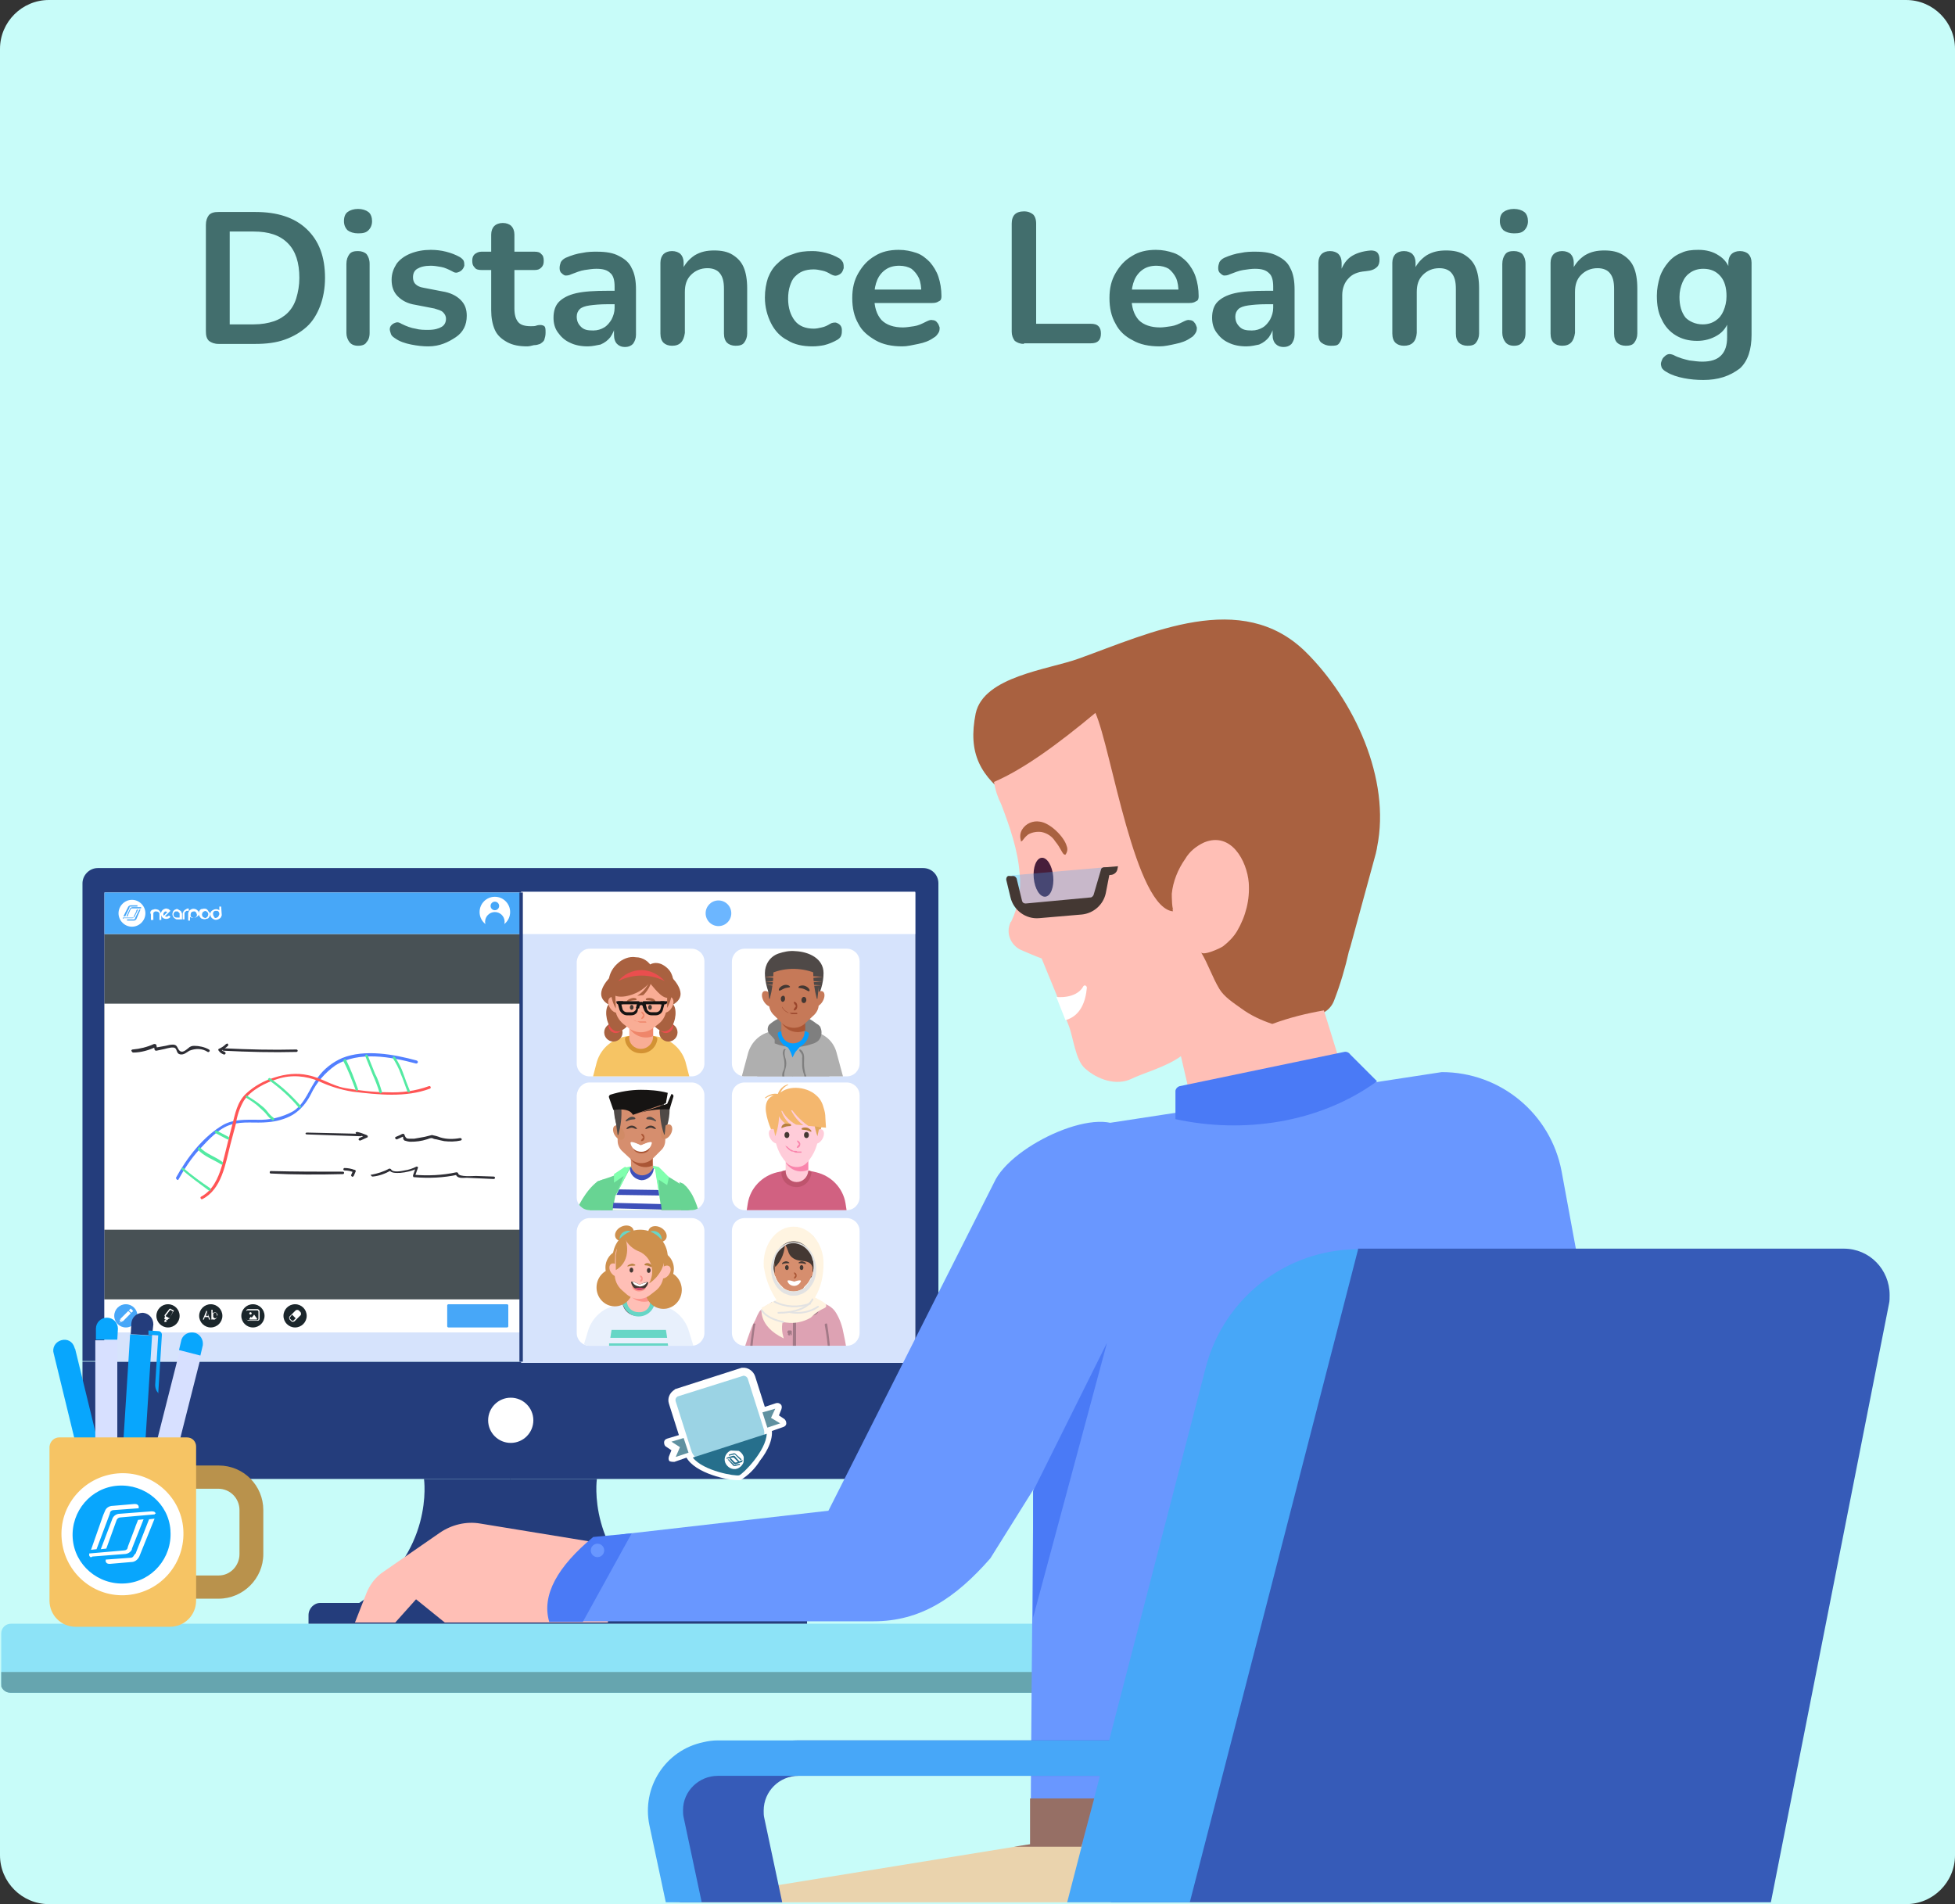
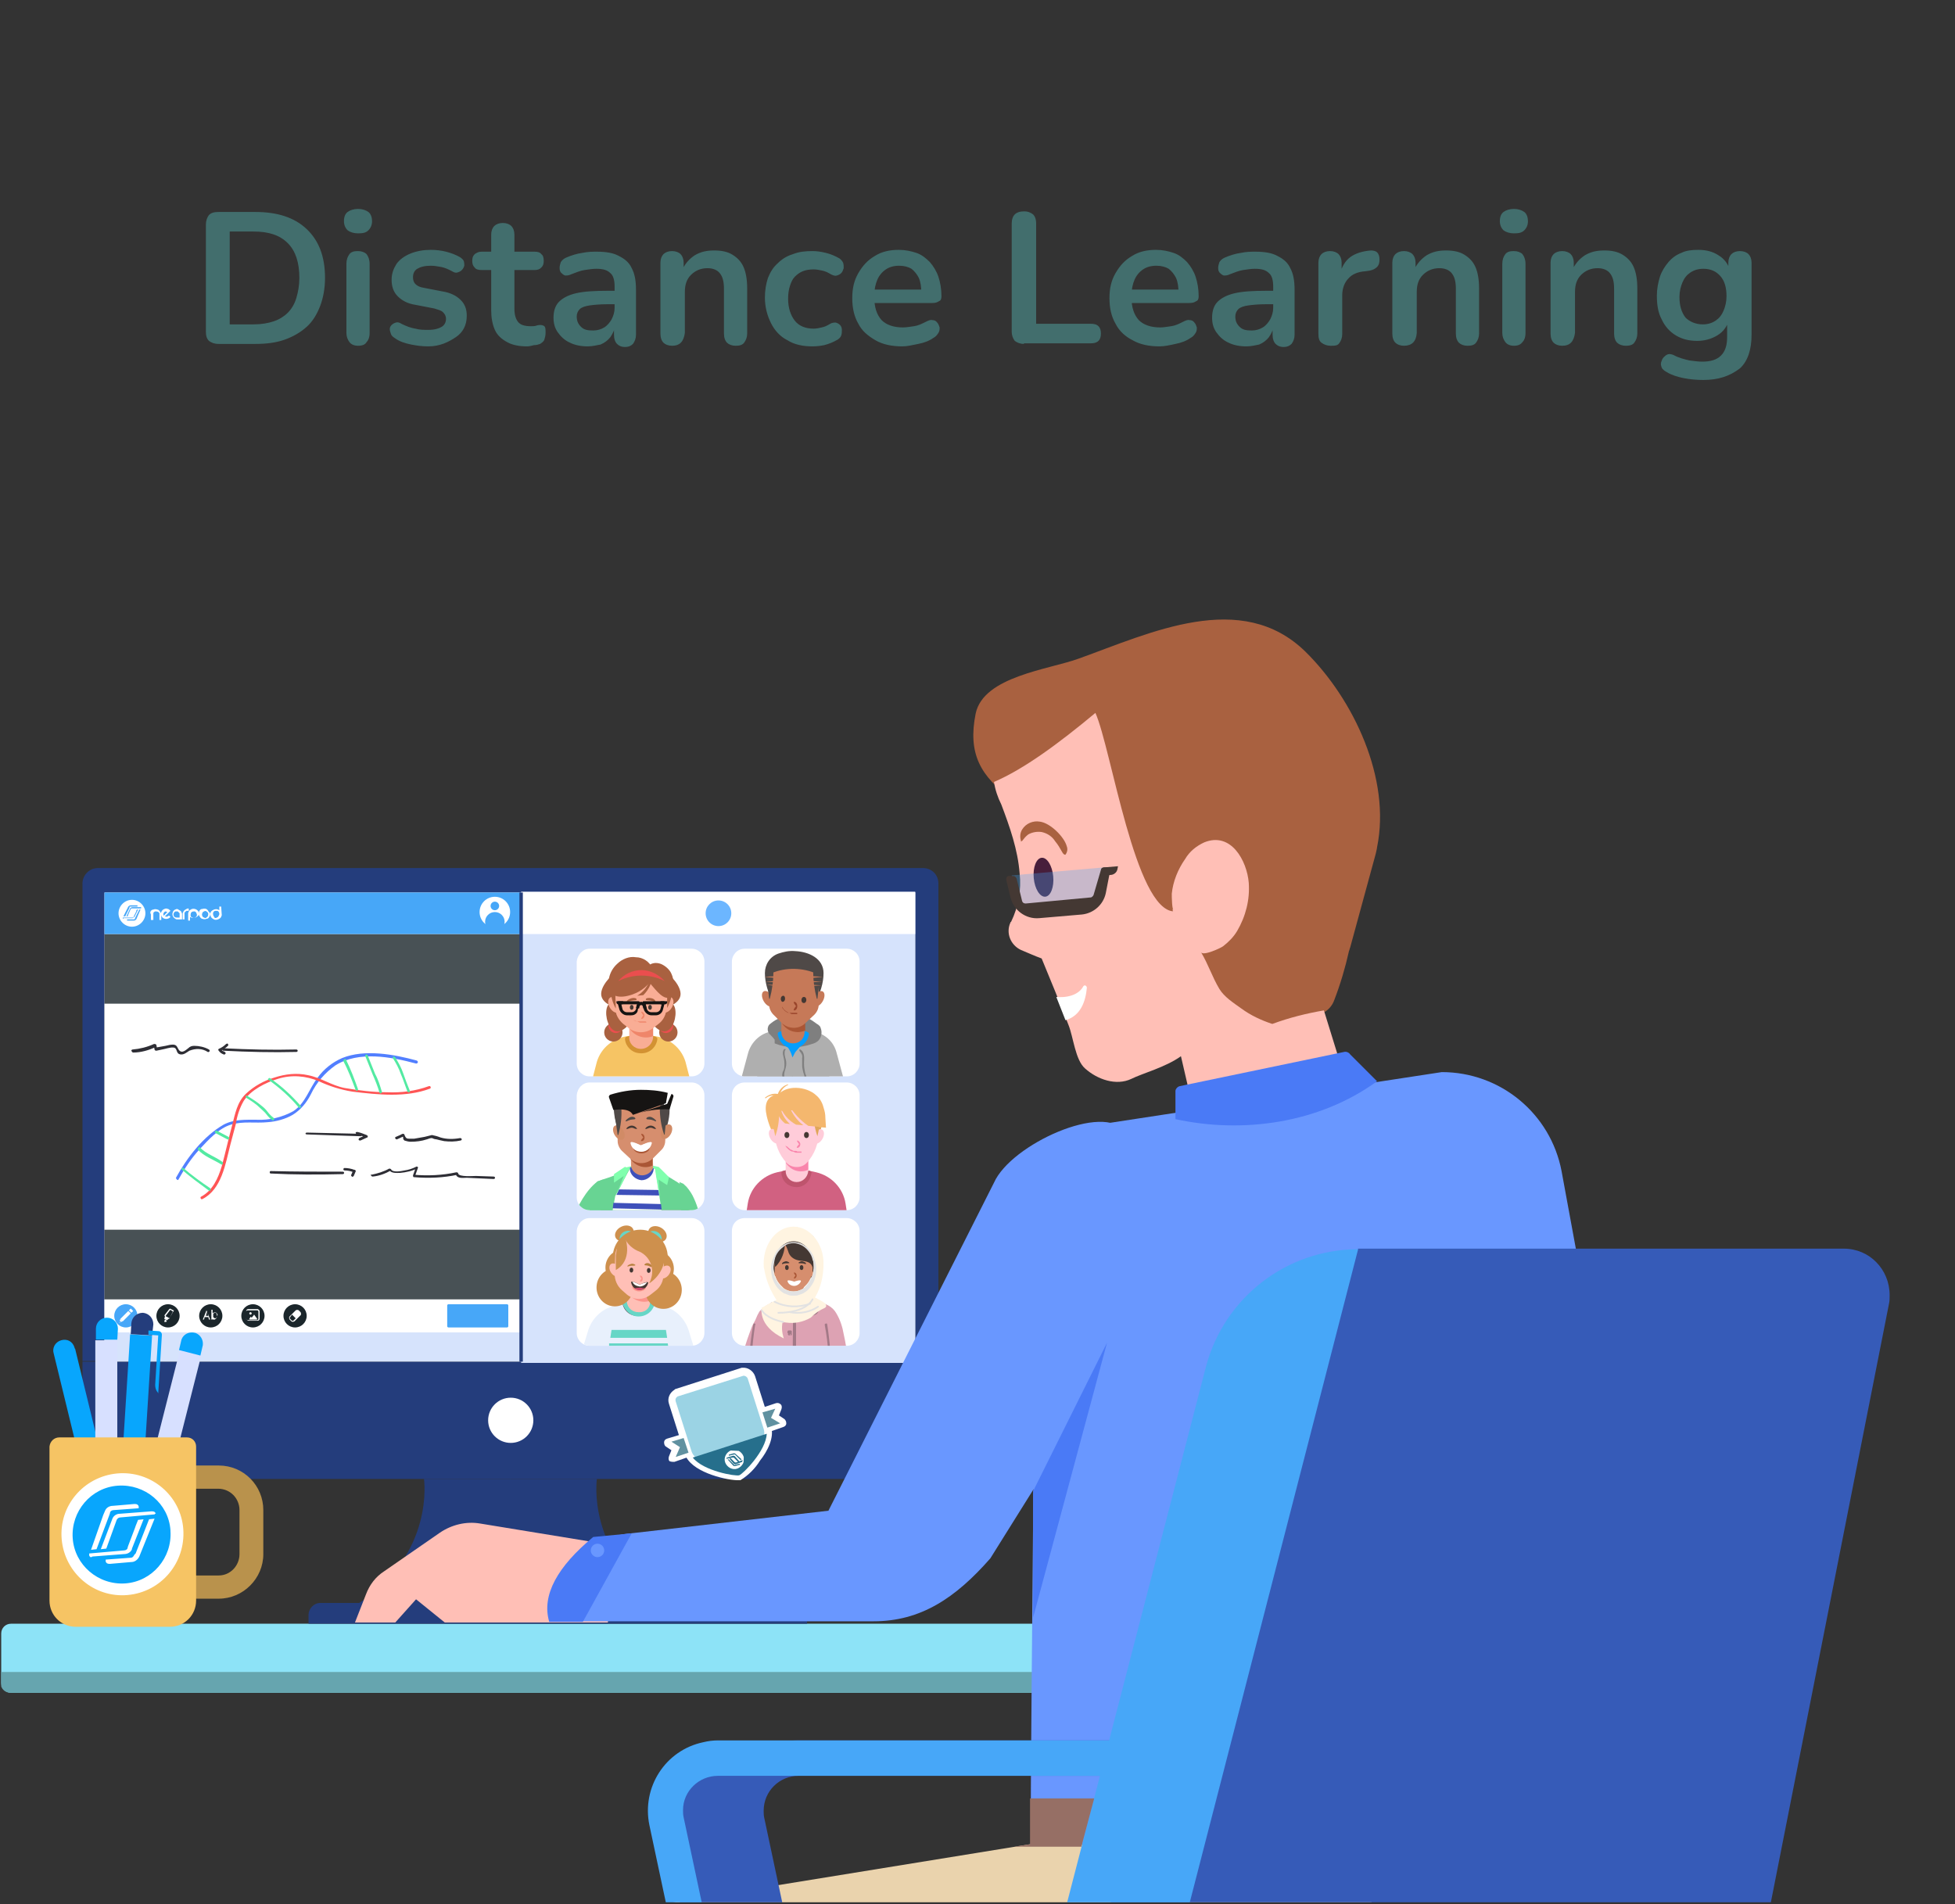
<svg xmlns="http://www.w3.org/2000/svg" xmlns:xlink="http://www.w3.org/1999/xlink" xml:space="preserve" id="Capa_1" x="0" y="0" style="enable-background:new 0 0 320 311.7" version="1.1" viewBox="0 0 320 311.7">
  <rect x="0" y="0" width="320" height="311.7" fill="#333333" stroke="none" />
  <style>.st5{fill:#243d7c}.st6{fill:#fff}.st7{fill:#d6e3fc}.st9{fill:#1b262b}.st10{fill:#47a7f8}.st13{fill:#f6c464}.st15{fill:#f9ad95}.st16{fill:#ef866a}.st17{fill:#a96140}.st18{fill:#ea4e4e}.st19{fill:#443833}.st20{fill:#161413}.st22{fill:#e8f0fc}.st24{fill:#67d6c6}.st25{fill:#ffbfb6}.st26{fill:#fc938b}.st28{fill:#dda2b3}.st29{fill:#80ffad}.st30{fill:#d68e6e}.st31{fill:#aa5635}.st32{fill:#68d493}.st34{fill:#4f4947}.st35{fill:#d18b66}.st37{fill:#afafaf}.st38{fill:#7f7f7f}.st39{fill:#049eff}.st40{fill:#c67958}.st41{fill:#99452b}.st45{fill:#ffccd9}.st46{fill:#f985ac}.st47{fill:#f4b76e}.st48{fill:#e0a65a}.st49{fill:#b7803e}.st50{fill:#ce904d}.st53{fill:#a37987}.st55{fill:#fff4e1}.st56{fill:none;stroke:#e2e2e2;stroke-width:.28;stroke-linecap:round;stroke-linejoin:round}.st61{fill:#2e2e35}.st69{fill:#6997ff}.st70{fill:#4a7af6}.st73{fill:#365bb8}.st75{fill:#08a6fd}.st76{fill:#d7e0ff}</style>
  <g id="Capa_2_1_">
    <g id="Capa_1-2">
      <g id="Lesson_Library">
-         <path id="Rectangle_166-2" d="M8 0h304c4.4 0 8 3.6 8 8v295.7c0 4.4-3.6 8-8 8H8c-4.4 0-8-3.6-8-8V8c0-4.4 3.6-8 8-8z" style="fill:#c8fcf9" />
        <defs>
          <path id="SVGID_1_" d="M.2 90.4h319.7v213.2c-.2 4.5-3.9 8-8.4 7.8H8.5c-4.5.1-8.2-3.4-8.4-7.8L.2 90.4z" />
        </defs>
        <clipPath id="SVGID_00000126316772488203476840000014921844052496028809_">
          <use xlink:href="#SVGID_1_" style="overflow:visible" />
        </clipPath>
        <g style="clip-path:url(#SVGID_00000126316772488203476840000014921844052496028809_)">
          <defs>
            <path id="SVGID_00000004526797407785978500000001685217499024228260_" d="M.2 76h314.5v267.8H.2z" />
          </defs>
          <clipPath id="SVGID_00000116200815887762161640000004032749428740526249_">
            <use xlink:href="#SVGID_00000004526797407785978500000001685217499024228260_" style="overflow:visible" />
          </clipPath>
          <g style="clip-path:url(#SVGID_00000116200815887762161640000004032749428740526249_)">
            <path d="M291.1 277.1H1.8c-.9 0-1.6-.7-1.6-1.6v-8.1c0-.9.7-1.6 1.6-1.6h289.4c.9 0 1.6.7 1.6 1.6v8.1c-.1.9-.8 1.6-1.7 1.6z" style="fill:#8de3f7" />
            <path d="M291.1 277.1H1.7c-.9 0-1.6-.7-1.6-1.6v-1.8h292.6v1.8c0 .8-.7 1.6-1.6 1.6.1 0 .1 0 0 0z" style="fill:#66a5af" />
            <path d="M16 142.1h135.1c1.4 0 2.5 1.1 2.5 2.5v78.2H13.5v-78.2c0-1.3 1.1-2.5 2.5-2.5zm-2.5 80.8h140.2v16.7c0 1.4-1.1 2.5-2.5 2.5H16c-1.4 0-2.5-1.1-2.5-2.5v-16.7z" class="st5" />
            <circle cx="83.6" cy="232.5" r="3.7" class="st6" />
            <path d="M83.6 242.1H69.4s1.8 12.2-10.6 20.3h24.8v-20.3z" class="st5" />
            <path d="M83.5 242.1h14.2s-1.8 12.2 10.7 20.3H83.5v-20.3zm-31.1 20.3h77.7c1.1 0 2 .9 2 2v1.4H50.5v-1.4c0-1.1.9-2 1.9-2z" class="st5" />
            <path d="M17.1 146.1h132.7v76.6H17.1z" class="st6" />
            <path d="M17.1 218.1h68.2v4.8H17.1z" class="st7" />
            <path d="M17.1 212.7h68.2v5.4H17.1z" class="st6" />
            <path d="M17.1 152.9h68.2v59.8H17.1z" class="st9" style="opacity:.8" />
            <circle cx="20.6" cy="215.4" r="1.9" class="st10" />
            <circle cx="27.5" cy="215.4" r="1.9" class="st9" />
            <circle cx="34.5" cy="215.4" r="1.9" class="st9" />
            <circle cx="41.4" cy="215.4" r="1.9" class="st9" />
            <circle cx="48.3" cy="215.4" r="1.9" class="st9" />
            <path d="M73.4 213.5H83c.1 0 .2.1.2.2v3.4c0 .1-.1.2-.2.2h-9.6c-.1 0-.2-.1-.2-.2v-3.4c0-.1.1-.2.2-.2z" class="st10" />
            <path d="m21 214.6-1.3 1.3.4.4 1.3-1.3-.4-.4zm.8 0-.4-.4-.3.3.4.4.3-.3z" class="st6" />
            <path d="m19.7 215.9-.1.3.2.2.3-.1-.4-.4zm-.1.5-.1.1h.2zm22.9-.5v-1.2c0-.2-.1-.3-.3-.4h-1.6c-.2 0-.3.2-.3.3v1.2c0 .2.1.3.3.4h1.6c.1 0 .3-.1.3-.3zm-.2 0c0 .1-.1.2-.2.2h-1.6c-.1 0-.2-.1-.2-.2v-1.2c0-.1.1-.2.2-.2h1.6c.1 0 .2.1.2.2v1.2z" class="st6" />
            <path d="M41 215.2c.1 0 .2-.1.2-.2s-.1-.2-.2-.2-.2.1-.2.2.1.2.2.2zm.6 0c0-.1-.1-.1 0 0l-.4.5-.1-.1s-.1-.1-.1 0l-.2.3c0 .1 0 .1.1.1H42c.1 0 .1-.1.1-.1l-.5-.7zm-13.2-.7-.4-.2c-.1-.1-.2-.1-.3 0l-.7.9c-.1.1-.1.2 0 .3 0 .1-.1.3-.1.3v.1l.4.2h.1s.1-.2.2-.2.2-.1.2-.2l.5-1c.2-.1.2-.2.1-.2zm-.1.3-.5.9c-.1.1-.2.1-.2 0l-.4-.2c-.1 0-.1-.1 0-.2l.6-.8c.1-.1.1-.1.2 0l.3.2c.1-.1.1 0 0 .1zM27 216l.3.2-.1.2h-.3v-.1l.1-.3zm6.8-1.5-.6 1.5h.2l.1-.4h.6l.1.4h.2l-.6-1.5zm-.1.9.2-.7.2.7h-.4zm1.8-.4c-.1-.2-.4-.2-.6-.1l-.1.1v-.6h-.2v1.6h.2v-.1c.1.1.2.2.3.1.1 0 .2-.1.3-.2.1-.1.1-.3.1-.4.2-.1.1-.3 0-.4zm-.1.7c0 .1-.1.1-.2.1s-.2-.1-.3-.2v-.5c0-.1.2-.2.3-.2s.2 0 .2.1c.1.1.1.2.1.3 0 .2 0 .3-.1.4z" class="st6" />
            <path d="M17.1 146.1h68.2v6.8H17.1z" class="st10" />
            <g id="_Group_2">
              <path id="_Compound_Path_" d="M24.6 149.3c.1-.2.2-.4.5-.4.2-.1.4-.1.7 0 .1 0 .2.1.3.2.1.1.1.2.2.3 0 .1.1.2.1.3v.9h-.3v-1.1c-.1-.2-.3-.3-.5-.3h-.2c-.1 0-.1.1-.2.1 0 0-.1.1-.1.2v1.1h-.4v-.9c-.1-.2-.1-.3-.1-.4z" class="st6" />
              <path id="_Compound_Path_2" d="m27.7 149.9.2.2-.1.1c-.3.3-.9.3-1.2 0-.1-.1-.1-.2-.2-.3 0-.1-.1-.2-.1-.3s0-.2.1-.3c.1-.2.2-.4.5-.5.2-.1.4-.1.6 0 .1 0 .2.1.3.2l.1.1-.9.9c.2.1.4.1.6-.1h.1zm-.8-.6c-.2.2-.2.4-.1.6l.1-.1.2-.2.2-.2.1-.1c-.1 0-.2-.1-.3-.1 0 0-.1 0-.2.1z" class="st6" />
              <path id="_Compound_Path_3" d="M28.9 148.8c.1 0 .2 0 .3.1.2.1.4.2.5.4 0 .1.1.2.1.3v.9H29c-.1 0-.2 0-.3-.1-.4-.2-.6-.7-.4-1.1 0-.1.1-.2.2-.3s.2-.1.4-.2c-.2 0-.1 0 0 0zm.5 1.4v-.7l-.3-.3h-.4c-.2.1-.3.3-.3.5 0 .3.2.5.5.5h.5z" class="st6" />
              <path id="_Compound_Path_4" d="M30.9 148.8v.3h-.4l-.3.3v1.1h-.3v-.9c0-.1 0-.2.1-.3 0-.1.1-.2.2-.3s.2-.1.3-.2c.1 0 .2-.1.3-.1l.1.1z" class="st6" />
              <path d="M32.5 149.3c0-.1-.1-.2-.2-.3-.2-.2-.6-.3-.9-.2-.2.1-.4.2-.5.4 0 .1-.1.2-.1.3v1.2h.3v-.6l.2.1c.2.1.4.1.7 0 .2-.1.4-.2.5-.4.1 0 .1-.3 0-.5zm-.3.6c0 .1-.1.1-.1.2-.1 0-.1.1-.2.1-.1.1-.3.1-.4 0-.1 0-.1-.1-.2-.1 0 0-.1-.1-.1-.2v-.2c0-.3.2-.5.5-.5h.2c.2.1.3.3.3.5.1 0 .1 0 0 .2z" class="st6" />
              <path d="M34.4 149.7c0 .1 0 .2-.1.3-.1.2-.2.4-.5.4-.2.1-.4.1-.7 0-.1 0-.2-.1-.3-.2-.1-.1-.1-.2-.2-.3-.1-.2-.1-.4 0-.7.1-.2.2-.4.5-.4.3-.1.7-.1.9.2.1.1.1.2.2.3.2.1.2.2.2.4zm-.3 0c0-.2-.1-.4-.3-.5-.1-.1-.3-.1-.4 0-.1 0-.1.1-.2.1-.1.2-.2.4-.1.6 0 .1.1.1.1.2 0 0 .1.1.2.1.1.1.3.1.4 0l.3-.3c-.1-.1-.1-.1 0-.2zm2.1-1.3h-.3v.6c-.1 0-.1-.1-.2-.1-.2-.1-.4-.1-.7 0-.2.1-.4.2-.5.4s-.1.4 0 .7c0 .1.1.2.2.3.1.1.2.1.3.2.2.1.4.1.7 0 .2-.1.4-.2.5-.4 0-.1.1-.2.1-.3l-.1-1.4zm-.4 1.5c0 .1-.1.1-.1.2l-.2.1c-.1.1-.3.1-.4 0l-.1-.2s-.1-.1-.1-.2c-.1-.3 0-.6.3-.7h.4c.2.1.3.3.3.5 0 .1 0 .1-.1.3z" class="st6" />
            </g>
            <path d="M21.6 147.3c-1.2 0-2.2 1-2.2 2.2s1 2.2 2.2 2.2 2.2-1 2.2-2.2-1-2.2-2.2-2.2zm-.7 1.3.1-.2c.1-.1.2-.2.4-.2h1.1v.2h-1.1c-.1 0-.2 0-.2.1v.1l-.7 1.4h-.3l.7-1.4zm-.8 1.8c0-.1 0-.1 0 0v-.2h1.6c.1 0 .2 0 .2-.1v-.1l.4-.8v-.1l.1-.2h.2l-.6 1.2c-.1.1-.2.2-.4.2h-1.4c0 .1 0 .1-.1.1zm2.2.1c-.1.1-.2.2-.4.2h-1.1v-.2h1.1c.1 0 .1 0 .2-.1v-.1l.7-1.4h.2l-.7 1.6zm.8-1.8h-1.5c-.1 0-.1 0-.2.1l-.4.9-.1.3h-.2l.6-1.3c.1-.1.2-.2.4-.2h1.4v.2s.1 0 0 0z" class="st6" />
            <circle cx="81" cy="149.3" r="2.5" class="st6" />
            <circle cx="81" cy="150.9" r="1.6" class="st10" />
            <circle cx="81" cy="148.3" r=".7" class="st10" />
            <path d="M85.3 146h64.5v77.1H85.3z" class="st7" />
            <path d="M85.3 146h64.5v6.9H85.3z" class="st6" />
            <circle cx="117.6" cy="149.5" r="2.1" style="fill:#6cb6ff" />
            <path d="M121.9 155.3h16.7c1.1 0 2.1.9 2.1 2.1v16.7c0 1.1-.9 2.1-2.1 2.1h-16.7c-1.1 0-2.1-.9-2.1-2.1v-16.7c0-1.1.9-2.1 2.1-2.1zm-25.4 0h16.7c1.1 0 2.1.9 2.1 2.1v16.7c0 1.1-.9 2.1-2.1 2.1H96.5c-1.1 0-2.1-.9-2.1-2.1v-16.7c.1-1.1 1-2.1 2.1-2.1z" class="st6" />
            <defs>
              <path id="SVGID_00000136406382978107423090000005908113567305987974_" d="M96.5 155.3h16.7c1.1 0 2.1.9 2.1 2.1v16.7c0 1.1-.9 2.1-2.1 2.1H96.5c-1.1 0-2.1-.9-2.1-2.1v-16.7c.1-1.1 1-2.1 2.1-2.1z" />
            </defs>
            <clipPath id="SVGID_00000005256795560292040030000008455866991418742144_">
              <use xlink:href="#SVGID_00000136406382978107423090000005908113567305987974_" style="overflow:visible" />
            </clipPath>
            <g style="clip-path:url(#SVGID_00000005256795560292040030000008455866991418742144_)">
              <path d="m114.2 181.5-2-7.7c-.7-2.3-2.7-3.9-5.1-4.2l-2.2-.3-2.1.3c-2.4.3-4.4 1.9-5.1 4.2l-2 7.7c-.2 1.1.5 2.1 1.6 2.3H112c1.1.1 2.1-.7 2.1-1.8.1-.1.1-.3.1-.5z" class="st13" />
              <path d="M107.3 169.7c.2.1.3.2.3.4-.2 1.5-1.5 2.5-3 2.3-1.2-.1-2.2-1.1-2.3-2.3 0-.2.1-.4.3-.4 1.5-.5 3.1-.5 4.7 0z" style="fill:#d39233" />
              <path d="M104.9 171.7c-1.1 0-2-.9-1.9-2v-4.1h3.9v4.1c0 1.1-.9 2-2 2z" class="st15" />
              <path d="M103 168.3c.8 1.3 2.5 1.9 3.9 1.3v-2l-3.9.7z" class="st16" />
              <circle cx="100.4" cy="169" r="1.5" class="st17" />
              <circle cx="100.8" cy="167.9" r="1.2" class="st18" />
              <path d="M103.7 166.2c-.3 1.2-1.7 2.9-2.9 2.6s-1.8-2.4-1.5-3.7 1.3-1 2.5-.7 2.2.6 1.9 1.8z" class="st17" />
              <circle cx="109.4" cy="169" r="1.5" class="st17" />
              <circle cx="109" cy="167.9" r="1.2" class="st18" />
              <path d="M106.1 166.2c.3 1.2 1.7 2.9 2.9 2.6s1.8-2.4 1.5-3.7-1.3-1-2.5-.7-2.2.6-1.9 1.8z" class="st17" />
              <path d="M111.4 162.7c0 1.8-2.9 2.8-6.5 2.8s-6.5-1-6.5-2.8 2.9-4.9 6.5-4.9 6.5 3.1 6.5 4.9z" class="st17" />
              <path d="M104.9 158.9h-.7c-1.8-.1-3.3 1.2-3.5 2.9v3.1c0 1.1.5 2 1.3 2.7l.9.7c1.2.9 2.8.9 4 0l.9-.7c.8-.6 1.3-1.6 1.3-2.7v-3.1c-.2-1.8-1.7-3.1-3.5-2.9h-.7z" class="st15" />
              <ellipse cx="109.2" cy="164.5" class="st15" rx="1.4" ry=".9" transform="rotate(-60 109.18 164.502)" />
              <ellipse cx="100.6" cy="164.5" class="st15" rx=".9" ry="1.4" transform="rotate(-30 100.593 164.5)" />
              <path d="M106.8 158.5v.1c.6 1.6-1 3-2.2 3.7s-4.1 1.6-4.8-.2c-.5-1.5 0-3.2 1.2-4.3.8-.8 2-1.3 3.1-1.1 1.1 0 2.2.7 2.7 1.8z" class="st17" />
              <path d="M106 158.2c-.7.9-.1 2.2.6 3s2.2 2.8 3.1 1.9c.7-.8.7-2.7.2-3.7-.3-.7-1-1.3-1.7-1.6-.8-.3-1.6-.2-2.2.4zm-5.3 4.2.1 2.7c-.5-.9-.8-1.9-.8-2.9l.7.2z" class="st17" />
              <path d="M109.2 162.3v2.7c.5-.9.8-1.9.8-2.9l-.8.2zm-2.8-2c-.3 1.1-1.1 2.1-2.1 2.7l1-.1c.9-.9 1.5-2.1 1.5-3.4m.5 4.5c0 .2-.3-.1-.8-.2s-.8 0-.8-.2.4-.3.9-.2.7.4.7.6zm-4.7 0c0 .2.3-.1.8-.2s.8 0 .8-.2-.4-.3-.8-.2-.9.4-.8.6z" class="st17" />
              <path d="M105.5 166.2c0 .3-.2.6-.5.6-.2 0 .3-.6.3-.6s-.5-.6-.3-.6.5.3.5.6zm-2.3.3c.1.1.1.2.2.2l.1.1.1.1.6.3h1.4c.1 0 .1 0 .2.1 0 .1 0 .1-.1.1h-.8c-.1 0-.2 0-.4-.1l-.2-.1h-.2c-.2-.1-.4-.2-.6-.4l-.1-.1-.1-.1c-.1-.1-.2-.2-.2-.3v-.1h.1v.3z" class="st16" />
              <ellipse cx="103.4" cy="164.9" class="st19" rx=".3" ry=".4" />
              <ellipse cx="106.4" cy="164.9" class="st19" rx=".3" ry=".4" />
              <path d="M103.4 166.2h-.8c-.5 0-1-.4-1.2-.9l-.3-1.1v-.2c0-.1.1-.1.2-.1h3.2c.1 0 .1 0 .2.1v.2l-.3 1.1c0 .5-.5.9-1 .9zm-1.7-1.8.2.8c.1.3.4.5.7.5h.8c.3 0 .6-.2.7-.5l.2-.8h-2.6z" class="st20" />
              <path d="M101.9 164.4h-.7c-.2 0-.3-.2-.3-.3v-.2h1.1l-.1.5zm2.7.7-.5-.1.1-.4c.1-.4.4-.6.8-.6v.5c-.1 0-.3.1-.3.2l-.1.4zm2.8 1.1h-.8c-.5 0-1-.4-1.2-.9l-.2-1.1v-.2c0-.1.1-.1.2-.1h3.2c.1 0 .2 0 .2.1v.2l-.3 1.1c-.1.5-.6.9-1.1.9zm-1.7-1.8.2.8c.1.3.4.5.7.5h.8c.3 0 .6-.2.7-.5l.2-.8h-2.6z" class="st20" />
              <path d="M108.9 164.4h-.8v-.5h1.1v.2c0 .2-.2.3-.3.3zm-3.6.7-.1-.4c0-.1-.2-.2-.3-.2v-.5c.4 0 .7.2.8.6l.1.4-.5.1z" class="st20" />
              <path d="M101.2 160.6c1.2-.6 2.5-.9 3.8-.9v-.9c-1.5 0-2.9.7-3.8 1.8zm7.6 0c-1.2-.6-2.5-.9-3.8-.9v-.9c1.4 0 2.8.7 3.8 1.8z" class="st18" />
            </g>
            <path d="M121.9 199.4h16.7c1.1 0 2.1.9 2.1 2.1v16.7c0 1.1-.9 2.1-2.1 2.1h-16.7c-1.1 0-2.1-.9-2.1-2.1v-16.7c0-1.2.9-2.1 2.1-2.1zm0-22.2h16.7c1.1 0 2.1.9 2.1 2.1V196c0 1.1-.9 2.1-2.1 2.1h-16.7c-1.1 0-2.1-.9-2.1-2.1v-16.7c0-1.2.9-2.1 2.1-2.1zm-25.4 22.2h16.7c1.1 0 2.1.9 2.1 2.1v16.7c0 1.1-.9 2.1-2.1 2.1H96.5c-1.1 0-2.1-.9-2.1-2.1v-16.7c.1-1.2 1-2.1 2.1-2.1z" class="st6" />
            <defs>
              <path id="SVGID_00000018223154656888941310000010268490613032209827_" d="M96.5 199.4h16.7c1.1 0 2.1.9 2.1 2.1v16.7c0 1.1-.9 2.1-2.1 2.1H96.5c-1.1 0-2.1-.9-2.1-2.1v-16.7c.1-1.2 1-2.1 2.1-2.1z" />
            </defs>
            <clipPath id="SVGID_00000067950133824929997490000008548467657012339898_">
              <use xlink:href="#SVGID_00000018223154656888941310000010268490613032209827_" style="overflow:visible" />
            </clipPath>
            <g style="clip-path:url(#SVGID_00000067950133824929997490000008548467657012339898_)">
              <path d="m104.5 213.2-3.5.5c-2.2.3-4 1.9-4.7 4l-2.9 9.5h11.2l-.1-14z" class="st22" />
              <path d="m104.5 213.2 3.5.5c2.2.3 4 1.9 4.7 4l2.9 9.5h-11.2l.1-14z" class="st22" />
              <path d="m109.2 218.2 1.7 8.5-10.9.4 1.7-13.6h.2l1.3 1.3 2 .1 1.2-1.7z" class="st22" />
              <path d="M104.2 214.5c1-.1 1.9-.7 2.2-1.7.1.1.2.2.2.4-.1 1.3-1.2 2.3-2.5 2.2-1.1-.1-2-.9-2.2-2 0-.1 0-.2.1-.3.4.9 1.3 1.4 2.2 1.4z" style="fill:#5f2b37" />
              <path d="M106.9 213.2c.2 0 .3.2.2.4-.4 1.4-1.9 2.2-3.3 1.8-.9-.3-1.6-1-1.9-2 0-.2.1-.3.3-.4 1.5-.3 3.2-.3 4.7.2z" class="st24" />
              <path d="M104.5 214.8c-1 0-1.8-.7-1.9-1.7l.1-3.6 3.8.1-.1 3.6c0 1-.9 1.7-1.9 1.6z" class="st25" />
              <path d="M102.9 211.8c.8 1.1 2.3 1.6 3.6 1.1v-1.6l-3.6.5z" class="st26" />
              <path d="M109.2 219h-9.3l.2-1.3h8.9zm.2 1.6h-9.7v-.7h9.6zm.2 1.5H99.4v-.6h10.2z" class="st24" />
            </g>
            <path d="M96.5 177.2h16.7c1.1 0 2.1.9 2.1 2.1V196c0 1.1-.9 2.1-2.1 2.1H96.5c-1.1 0-2.1-.9-2.1-2.1v-16.7c.1-1.2 1-2.1 2.1-2.1z" class="st6" />
            <defs>
              <path id="SVGID_00000085944429464826838350000016818783357955986050_" d="M96.5 177.2h16.7c1.1 0 2.1.9 2.1 2.1V196c0 1.1-.9 2.1-2.1 2.1H96.5c-1.1 0-2.1-.9-2.1-2.1v-16.7c.1-1.2 1-2.1 2.1-2.1z" />
            </defs>
            <clipPath id="SVGID_00000055703197319758329290000010817763740251038129_">
              <use xlink:href="#SVGID_00000085944429464826838350000016818783357955986050_" style="overflow:visible" />
            </clipPath>
            <g style="clip-path:url(#SVGID_00000055703197319758329290000010817763740251038129_)">
              <path d="M109.7 193.4c1.1.2 2.1 1 2.5 2 .5 1 .7 2.1.8 3.2.3 2.6.3 5.2 0 7.7 0 .2-.1.4-.2.6-.2.1-.4.2-.6.2-1.3.2-2.7.2-4 0l-10.2-1c-.4 0-.7-.1-1-.3-.5-.5-.6-1.1-.5-1.8.2-1.5.6-3.1 1.2-4.5.2-.6.4-1.1.7-1.6.3-.8.7-1.5 1.2-2.2.7-.9.5-.9 1.2-1.8.6-.5 1.3-.9 2-1.1.5-.1 1-.2 1.4-.1 1.2.1 2.3.1 3.5.3.7-.1 1.5.1 2 .4" class="st28" />
              <path d="M107.7 191c.2 0 .3.2.3.4-.4 1.6-2 2.6-3.6 2.2-1-.3-1.9-1.1-2.2-2.1 0-.2.1-.4.3-.4.8-.2 1.7-.4 2.6-.4.9-.1 1.7.1 2.6.3z" class="st29" />
              <path d="M105.1 192.8c-1 0-1.8-.8-1.8-1.8l-.1-3.8 3.6-.1.1 3.8c0 1.1-.8 1.9-1.8 1.9z" class="st30" />
              <path d="M103.2 189.7c.8 1.2 2.3 1.7 3.6 1.1V189l-3.6.7z" class="st31" />
              <path d="M97.8 193.4c-3.8 2.9-5.1 9.9-6.8 12.4 1.2.1 2.3.4 3.4.8h.2c.1 0 .2-.1.2-.1 1.7-1.7 6.1-7.8 6.6-10.1.1-.2.1-.4 0-.6-.1-.2-.2-.3-.3-.4l-1.7-1.5c-.5-.5-.4-1-1-.7" class="st32" />
              <path d="M103.3 191.2c-1.5.8-3.1 1.4-4.7 1.9-.3.1-.5.2-.8.3-.4.4-.7 1-.7 1.5-.6 3.6-1.3 7.1-2.2 10.6v.3c.1 0 .1.1.2.1l6.1.6c3.9.4 7.8.6 11.8.5.2 0 .3 0 .5-.1.3-.2.3-.6.2-.9-.2-2.3-.9-4.5-1-6.8 0-1.2.1-2.4 0-3.6 0-.3-.1-.6-.2-.9-.2-.4-5.4-3.6-5.6-3.2-1.9 2.4-2.7.8-4-.1" class="st32" />
              <path d="m100.7 195.8-1.4 7.7 9.9 1.1-1.9-13.2-.3-.1-1 1.3-1.8.2-1.1-1.5z" class="st6" />
              <path d="m107.9 194.8-6.6-.1-.4.9 7 .1zm.3 2.3-7.8-.2-.1.9 8 .2zm.2 2.3-8.3-.2-.2 1.1 8.8-.1zm-3.3-7c-.8 0-1.6-.6-1.8-1.4-.1.1-.2.2-.2.3 0 1 .9 1.8 1.9 1.9 1 0 1.9-.8 2-1.8 0-.1 0-.2-.1-.2-.3.7-1 1.2-1.8 1.2z" style="fill:#3e50ba" />
              <path d="m102.3 191-1.8 1.2v1.4l1.6-1.1-1.3 3.3 2.2-4.5zm5.7.2 1.5 1.5-.3 1.3-1.4-.9.2 3.2-.8-5z" class="st29" />
              <path d="M111.2 193.5c1.1.5.3 0 1.2.8.5.6.9 1.2 1.2 1.9 1.3 2.8 1.4 5.9 1.5 8.9-.4.1-.8.1-1.2 0l-11.8-1.3c-.1 0-.2 0-.2-.1-.1-.1-.1-.1-.1-.2-.2-.8-.8-1.4-1.6-1.7l5.2-1c.4-.1.9-.2 1.4-.2s1.1 0 1.6.1l1.7.2h.2c.1-.1-.1 0 0 0 1.1-.2 1.7-4.7.9-7.4" class="st32" />
              <path d="M109.6 181.7c0-.3 0-.6-.1-.9-.1-.3-.7.3-.8.1s.3-1.1.2-1.2c-.8-.6-2.2-.2-3.9-.1-2.5 0-4.6-.8-4.5 2.2s2.2 6.9 4.7 6.9 4.4-4 4.4-7z" class="st34" />
              <path d="M104.9 179.3h-.7c-1.8 0-3.2 1.5-3.2 3.3l.1 4.2c0 .6.3 1.2.7 1.6l1.4 1.3c1.1 1 2.7.9 3.7-.1l1.4-1.4c.4-.4.6-1 .6-1.6l-.1-4.2c0-1.8-1.5-3.1-3.2-3.1h-.7z" class="st30" />
              <ellipse cx="109.1" cy="185.3" class="st35" rx="1.3" ry=".8" transform="rotate(-61.007 109.061 185.285)" />
              <ellipse cx="101.3" cy="185.4" class="st35" rx=".8" ry="1.3" transform="rotate(-31.01 101.301 185.398)" />
              <path d="M101.7 181.4c.1 1.5-.1 3-.5 4.4h-.1l-.6-4.2 1-1 .2.8zm6.3-.1c0 1.5.2 3 .7 4.4 0 .1.1 0 .1 0l.4-4.2-1-1-.2.8zm-.6 2.2c0 .2-.3-.1-.8-.2s-.8 0-.8-.2.5-.4.9-.2.7.5.7.6zm-5 0c0 .2.4-.1.8-.2s.8 0 .8-.2-.5-.4-.9-.2-.7.5-.7.6z" class="st34" />
              <path d="M105.5 186.2c0 .4-.2.6-.5.6s.3-.6.3-.6-.5-.6-.3-.6c.3 0 .5.3.5.6zm.8 1.8c0 .4-.6.8-1.3.8s-1.3-.4-1.3-.8.6-.2 1.3-.2 1.3-.2 1.3.2z" class="st31" />
              <path d="M106.7 187.1c-.2 1-1.1 1.6-2.1 1.4-.7-.1-1.3-.7-1.4-1.4 0-.5 1.7.4 1.7.4s1.8-.9 1.8-.4z" class="st6" />
              <path d="M106 188.1c-.7-.2-1.4-.2-2.1 0 .6.5 1.5.5 2.1 0zm-1.1-.2c.6-.1 1.2-.4 1.5-.9-.5.1-1 .3-1.5.5-.5-.2-1-.4-1.5-.5.4.5.9.8 1.5.9z" class="st6" />
              <path d="M102.5 184.8h.2c.1 0 .4-.2.7-.2s.5.2.7.2h.2c-.3-.5-.9-.7-1.4-.4-.2.1-.3.2-.4.4zm3.1 0h.2c.1 0 .4-.2.7-.2s.5.2.7.2h.2c-.3-.5-.9-.7-1.4-.4-.2.1-.3.2-.4.4z" class="st19" />
              <path d="M103.7 182.5c1.9-.7 3.9-1 5.9-.9l.6-2c.1-.2 0-.4-.2-.5h-.1l-.7 1.6m-.2-.1.3-1.7c-1.5-.4-3-.5-4.4-.5-1.7 0-3.4.3-5 .8-.2.1-.3.3-.2.5l.7 2c2.8-.4 3.1.7 3.2.8" class="st20" />
            </g>
            <defs>
              <path id="SVGID_00000013872740715389616950000010537825071777479056_" d="M121.9 155.3h16.7c1.1 0 2.1.9 2.1 2.1v16.7c0 1.1-.9 2.1-2.1 2.1h-16.7c-1.1 0-2.1-.9-2.1-2.1v-16.7c0-1.1.9-2.1 2.1-2.1z" />
            </defs>
            <clipPath id="SVGID_00000166650520790877059300000004554484086394788487_">
              <use xlink:href="#SVGID_00000013872740715389616950000010537825071777479056_" style="overflow:visible" />
            </clipPath>
            <g style="clip-path:url(#SVGID_00000166650520790877059300000004554484086394788487_)">
              <path d="M127.2 168.9h5.1c1.9 0 3.4 1.5 3.4 3.3l.1 8.4c0 1.9-1.5 3.4-3.3 3.4h-5.1c-1.9 0-3.4-1.5-3.4-3.3l-.1-8.4c0-1.9 1.5-3.4 3.3-3.4z" class="st37" />
              <path d="M129.7 168.8h-2.5c-2.1-.1-4 1.3-4.7 3.4l-2.7 10c-.2.8.3 1.6 1.1 1.8h8.9l-.1-15.2z" class="st37" />
              <path d="M129.7 168.8h2.6c2.1 0 4 1.3 4.6 3.4l2.7 10c.2.8-.3 1.6-1.1 1.8h-8.9l.1-15.2z" class="st37" />
              <path d="M126.8 170.2c-.3-.4-.6-.7-.9-1-.3-.4-.3-.9-.1-1.3.1-.2.3-.3.4-.4.5-.4 1-.7 1.6-.9l1.1-.6c.2-.1.4-.2.6-.2.4-.1.7 0 1.1.1 1.1.4 2.2 1 3.1 1.7.2.1.3.2.4.3.1.1.2.2.2.3.3.7.2 1.5-.3 2.1-.3.3-.7.5-1.1.6-2 .7-4.1.7-6.1-.1" class="st38" />
              <path d="M132.1 168.9c.2.1.3.2.3.4-.2 1.4-1.4 2.4-2.8 2.3-1.2-.1-2.1-1.1-2.3-2.3 0-.2.1-.4.3-.4.7-.2 1.5-.4 2.3-.4.7.1 1.5.2 2.2.4z" class="st39" />
              <path d="M129.8 170.8c-1 0-1.9-.8-1.9-1.9v-4h3.8v4c0 1.1-.8 1.9-1.9 1.9z" class="st40" />
              <path d="M128 167.5c.8 1.3 2.4 1.8 3.8 1.2v-1.9l-3.8.7z" class="st31" />
              <path d="M128.2 170.5c0 .1.1.3.2.3.6.6 1.1 1.4 1.3 2.3.2-.3.3-.6.5-.9.5-.6 1-1.2 1.6-1.7-.2-.1-.4 0-.6.2-.8.5-1.8.6-2.7.2" class="st39" />
              <path d="M128.3 171.8c-.2.3-.2.7-.1 1 .1.4.2.9.2 1.3s0 .9-.2 1.2c-.2.4-.2.8-.1 1.1.1.2.4.1.3-.1-.1-.4 0-.8.1-1.1.1-.4.2-.7.2-1.1 0-.4-.1-.8-.2-1.1-.1-.4-.1-.8 0-1.1.3-.1-.1-.3-.2-.1zm2.6.3c.3.3.5.7.4 1.1v1.2c0 .4.1.8.2 1.2.2.4.2.9.2 1.3-.1.2.3.3.3.1.1-.4 0-.9-.2-1.3-.1-.5-.2-1-.2-1.6 0-.8.2-1.8-.6-2.3-.1 0-.2 0-.2.1.1.1.1.2.1.2z" class="st38" />
            </g>
            <path d="M130.2 155.7c-1-.1-1.9.1-2.8.4-1.4.5-2.2 1.8-2.2 3.2 0 3.2 2.2 7.2 4.8 7.2s4.8-4 4.8-7.2c0-2.4-2.4-3.5-4.6-3.6z" class="st34" />
-             <path d="M129.9 156.8h-.7c-1.8 0-3.3 1.5-3.3 3.3v4.4c0 .6.3 1.2.7 1.6l1.4 1.4c1.1 1 2.8 1 3.8 0l1.5-1.4c.4-.4.7-1 .7-1.6v-4.4c0-1.8-1.5-3.3-3.3-3.3h-.8z" class="st40" />
+             <path d="M129.9 156.8h-.7c-1.8 0-3.3 1.5-3.3 3.3v4.4c0 .6.3 1.2.7 1.6l1.4 1.4c1.1 1 2.8 1 3.8 0l1.5-1.4c.4-.4.7-1 .7-1.6v-4.4c0-1.8-1.5-3.3-3.3-3.3z" class="st40" />
            <ellipse cx="134" cy="163.5" class="st40" rx="1.4" ry=".8" transform="rotate(-59.889 133.993 163.532)" />
            <ellipse cx="125.7" cy="163.5" class="st40" rx=".8" ry="1.4" transform="rotate(-29.888 125.699 163.497)" />
            <path d="M126.6 158.9c0 1.6-.2 3.1-.6 4.6h-.1l-.5-4.4 1-1 .2.8zm6.5 0c0 1.6.2 3.1.6 4.6h.1l.5-4.4-1-1-.2.8z" class="st34" />
-             <path d="M130.7 161.6c-.1.2.4.1.9.3s.8.5.9.3-.2-.6-.7-.8-1.1 0-1.1.2zm-1.4-.1c.1.2-.4.1-.9.3s-.8.5-.9.3.2-.6.7-.8c.5-.2 1 0 1.1.2z" class="st19" />
            <path d="M130.5 164.7c0 .4-.2.7-.5.7s.3-.7.3-.7-.6-.7-.3-.7.5.3.5.7z" class="st41" />
            <path d="M127.8 163.5c0-.3.2-.5.4-.5s.3.2.3.5-.2.5-.4.5-.3-.3-.3-.5z" class="st19" />
            <ellipse cx="131.6" cy="163.7" class="st19" rx=".5" ry=".4" transform="rotate(-86.611 131.589 163.707) scale(1)" />
            <path d="M128.2 165.1c.1.1.1.2.2.2l.1.1.1.1c.2.1.3.2.5.3h1.3c.1 0 .1 0 .1.1s0 .1-.1.1h-.7c-.1 0-.2 0-.3-.1l-.2-.1h-.2c-.2-.1-.4-.2-.6-.4l-.1-.1-.1-.1-.2-.3v-.1c.1.2.2.2.2.3 0-.1 0-.1 0 0z" class="st41" />
            <path d="M126.3 159.3c2.4-1 5.1-.9 7.4.1v-1.6l-1.2-.8-2.4-.6-2 .2-1.5.7-.6.7.3 1.3z" class="st34" />
            <path d="m132.9 159.8 1.8.1-1.8.2m0 .5 1.7.1-1.7.1m0 .4 1.6.1-1.6.1m-6-1.6-1.8.1 1.8.2m0 .5-1.7.1 1.7.1m0 .4h-1.5l1.5.2" class="st40" />
            <defs>
              <path id="SVGID_00000106856136641840781140000002606388388340515999_" d="M121.9 177.2h16.7c1.1 0 2.1.9 2.1 2.1V196c0 1.1-.9 2.1-2.1 2.1h-16.7c-1.1 0-2.1-.9-2.1-2.1v-16.7c0-1.2.9-2.1 2.1-2.1z" />
            </defs>
            <clipPath id="SVGID_00000132786122006071364740000001549033558173304475_">
              <use xlink:href="#SVGID_00000106856136641840781140000002606388388340515999_" style="overflow:visible" />
            </clipPath>
            <g style="clip-path:url(#SVGID_00000132786122006071364740000001549033558173304475_)">
              <path d="M122.5 204.9h7.9v-13.7l-3.2.7c-2.5.6-4.4 2.6-4.8 5.1l-1 6.5c-.1.6.3 1.2 1 1.3 0 .1.1.1.1.1zm15.8 0h-7.9v-13.7l3.2.7c2.5.6 4.4 2.6 4.8 5.1l1 6.5c.1.6-.3 1.2-1 1.3 0 .1-.1.1-.1.1z" style="fill:#d16181" />
              <path d="M132.6 191.7c.2.1.3.2.2.4-.2 1.4-1.4 2.4-2.7 2.2-1.2-.1-2.1-1-2.2-2.2 0-.2.1-.3.2-.4.7-.2 1.5-.4 2.2-.4.9 0 1.6.2 2.3.4z" style="fill:#be546d" />
              <path d="M130.4 193.5c-1 0-1.8-.8-1.8-1.8v-3.9h3.7v3.9c-.1 1-.9 1.8-1.9 1.8z" class="st45" />
              <path d="M128.6 190.3c.8 1.3 2.3 1.8 3.7 1.2v-1.8l-3.7.6z" class="st46" />
            </g>
            <path d="M134.7 182.7c0 2.6-1.8 5.8-4.4 5.8s-4.2-3.2-4.8-5.8c-.9-3.9 2.1-3.8 4.8-3.8 2.6.1 4.4 1.1 4.4 3.8z" class="st47" />
            <path d="m133.9 185 .4-.1c.2-.5.3-.9.3-1.4h-.7v1.5z" class="st48" />
            <path d="M130.4 179.9h-.6c-1.7.1-3.1 1.5-3 3.2v2.3c0 1.8.7 3.6 1.9 4.9.8.9 2.3 1 3.2.2l.2-.2c1.2-1.3 1.9-3.1 1.9-4.9v-2.3c.1-1.7-1.3-3.2-3-3.2h-.6z" class="st45" />
            <ellipse cx="133.9" cy="186" class="st45" rx="1.3" ry=".8" transform="rotate(-60 133.946 186.005)" />
            <ellipse cx="126.8" cy="186" class="st45" rx=".8" ry="1.3" transform="rotate(-30 126.787 186.003)" />
            <ellipse cx="132" cy="185.8" class="st19" rx=".4" ry=".5" />
            <ellipse cx="128.8" cy="185.8" class="st19" rx=".4" ry=".5" />
-             <path d="M127.9 184.6c0 .2.3-.1.8-.2s.8 0 .8-.2-.4-.4-.9-.3-.7.5-.7.7zm4.9.6c0 .2-.3-.1-.8-.2s-.8 0-.8-.2.5-.3.9-.2.8.5.7.6z" class="st49" />
            <path d="M131 187.3c0 .3-.2.6-.5.6s.3-.6.3-.6-.5-.6-.3-.6.5.3.5.6zm-2.1.4c.1.1.1.2.2.2l.1.1.1.1.6.3h.3c.1 0 .2 0 .3.1h.6c.1 0 .1 0 .1.1s0 .1-.1.1h-.7c-.1 0-.2 0-.4-.1l-.2-.1h-.2c-.2-.1-.4-.2-.6-.4l-.1-.1-.1-.1c-.1-.1-.2-.2-.2-.3v-.1c.1.2.2.2.3.2z" class="st46" />
            <path d="M133.2 181.6c-.1 1.5.1 3 .6 4.4l.9-4.2-1.2-.8-.3.6z" class="st48" />
            <path d="M127.5 181.6c.1 1.5-.1 3-.6 4.4l-.9-4.2 1.2-.8.3.6zm.1-.8c.4 1.4 1.4 2.6 2.7 3.3l1.2.1c-1.1-.8-1.9-2-2.4-3.3.8 1.3 1.9 2.5 3.2 3.4l2.1.2-.9-4.3-5.5-.8-.4 1.4z" class="st47" />
            <path d="m135.2 184.6-.1-1.6c0-.6-.1-1.1-.3-1.7-.2-.8-.6-1.5-1.2-2-1.6-1.5-5-1.8-6.4.1-.3.4-.5.9-.6 1.5-.2 1.7 1.4.6 4.1.9 1.1.2 2.1.4 3.1.8l.2 1.9 1.2.1z" class="st47" />
            <path d="M127.7 180.9c.1 1.2.7 2.3 1.6 3.1l-.8-.1c-1-.8-1.5-1.9-1.5-3.2m.4-1.6c-.8-.2-1.6.1-2.2.6l.1.1c.6-.5 1.4-.6 2.2-.4" class="st47" />
            <path d="M127.3 179.1c.3-.8.9-1.4 1.7-1.6v.1c-.7.3-1.2.9-1.4 1.7" class="st47" />
            <circle cx="102.1" cy="207.5" r="3" class="st50" />
            <ellipse cx="100.6" cy="210.8" class="st50" rx="3.1" ry="3" transform="rotate(-88.35 100.594 210.752)" />
            <circle cx="107.3" cy="207.7" r="3" class="st50" />
            <ellipse cx="108.6" cy="211.1" class="st50" rx="3.1" ry="3" transform="rotate(-88.35 108.628 211.13)" />
            <ellipse cx="102.2" cy="201.9" class="st50" rx="1.6" ry="1.2" transform="rotate(-26.182 102.193 201.901)" />
            <ellipse cx="102.7" cy="202.7" class="st24" rx="1.3" ry="1.2" transform="rotate(-26.182 102.696 202.7)" />
            <ellipse cx="107.6" cy="202" class="st50" rx="1.2" ry="1.6" transform="rotate(-60.52 107.625 201.996)" />
            <ellipse cx="107" cy="202.7" class="st24" rx="1.2" ry="1.3" transform="rotate(-60.52 107.042 202.687)" />
            <circle cx="104.8" cy="205.8" r="4.5" class="st50" />
            <path d="M104.8 202.6h-.7c-1.7-.1-3.2 1.1-3.4 2.8l-.1 3.1c0 1 .4 2 1.2 2.7l.8.7c1.1.9 2.6 1 3.8.1l.9-.7c.8-.6 1.3-1.6 1.3-2.6l.1-3.1c-.1-1.7-1.5-3-3.2-3h-.7z" class="st25" />
            <ellipse cx="108.8" cy="208.2" class="st25" rx="1.2" ry=".8" transform="rotate(-51.332 108.835 208.209)" />
            <ellipse cx="100.7" cy="207.9" class="st25" rx=".8" ry="1.2" transform="rotate(-35.361 100.7 207.904)" />
            <ellipse cx="106.2" cy="208" class="st19" rx=".4" ry=".3" transform="rotate(-88.35 106.177 207.99)" />
            <ellipse cx="103.3" cy="207.9" class="st19" rx=".4" ry=".3" transform="rotate(-88.35 103.333 207.88)" />
            <path d="M106.7 207.4c0 .1-.3-.1-.6-.2s-.7 0-.6-.2.4-.3.7-.2.6.4.5.6zm-4-.1c0 .1.3-.1.6-.1s.7 0 .7-.1-.4-.3-.7-.2-.6.2-.6.4z" class="st49" />
            <path d="M105.2 209.3c0 .3-.1.5-.4.5-.2 0 .2-.5.2-.5s-.4-.5-.2-.5.4.2.4.5zm.5 1.5c0 .3-.5.6-1.1.6s-1.1-.4-1.1-.7.5-.2 1.1-.2 1.1 0 1.1.3z" class="st26" />
            <path d="M106.1 210c-.2.8-.9 1.3-1.7 1.1-.6-.1-1-.6-1.1-1.2 0-.4 1.4.4 1.4.4s1.4-.7 1.4-.3z" class="st19" />
            <path d="M105.5 210.9c-.3-.1-.5-.1-.8-.1s-.6 0-.8.1c.2.2.5.3.8.3.2-.1.5-.2.8-.3z" style="fill:#ce4a6d" />
            <path d="M104.7 210.6c.5 0 1-.3 1.2-.7-.4.1-.8.2-1.2.4-.4-.2-.8-.4-1.2-.5.2.5.6.7 1.2.8z" class="st6" />
            <path d="M102.2 202.6c.5 1.1 1.4 1.9 2.5 2.3 1.7.8 2.5 2.8 1.8 4.6 0 .1-.1.3-.2.4s0 .1.1.1c1.7-1.2 2.6-3.1 2.4-5.1 0 0-.8-2.8-3.5-3l-3.1.7z" class="st50" />
            <path d="M102.4 202.8s1.2 3.5-1.6 5.1v-2.4l.3-1.8 1.3-.9z" class="st50" />
            <defs>
              <path id="SVGID_00000091696350248574207940000010480271226622589111_" d="M121.9 199.4h16.7c1.1 0 2.1.9 2.1 2.1v16.7c0 1.1-.9 2.1-2.1 2.1h-16.7c-1.1 0-2.1-.9-2.1-2.1v-16.7c0-1.2.9-2.1 2.1-2.1z" />
            </defs>
            <clipPath id="SVGID_00000013192858635709394520000016984870524602811805_">
              <use xlink:href="#SVGID_00000091696350248574207940000010480271226622589111_" style="overflow:visible" />
            </clipPath>
            <g style="clip-path:url(#SVGID_00000013192858635709394520000016984870524602811805_)">
              <path d="M133.9 213.2c1.2.1 2.4.7 3 1.8.6 1 1 2.2 1.2 3.4.6 2.7.9 5.5.9 8.3.1.5-.2.9-.7 1-1.4.3-2.9.5-4.3.4h-11.1c-.4 0-.8 0-1.2-.2-.5-.4-.8-1.1-.7-1.8.1-1.7.3-3.4.8-5 .1-.6.3-1.2.5-1.8.2-.5.7-2.1 1-2.6.6-1 .4-1 1-2 .5-.6 1.2-1.1 2-1.4.5-.2 1-.3 1.5-.3 1.3-.1 2.5-.1 3.8-.1.8-.2 1.6-.1 2.3.3" class="st28" />
              <path d="M123.3 216.8c-.6 3.2-.8 6.5-.7 9.7 0 .3.5.3.4 0-.1-3.2.1-6.4.6-9.6.2-.2-.2-.4-.3-.1zm11.7.1c.6 3.2.8 6.4.6 9.6 0 .3.4.3.4 0 .1-3.3-.1-6.5-.6-9.7 0-.3-.5-.1-.4.1zm-5.2-.8c0 3.1-.1 6.2 0 9.4 0 .1.1.2.3.2.1 0 .2-.1.2-.2v-9.4c-.1-.2-.5-.2-.5 0zm-.8 2.4.1.1h.4l.1-.1v-.6l-.1-.1h-.5s0 .1-.1.1v.3l.1.1v.2l.2-.1h.1c.1 0 .1-.1.1-.1v-.1.4h-.1.1-.1v-.2.1-.1h.1-.1.1-.5c0-.1 0 0 .1.1-.1.1-.1.1 0 0zm-.2 2.9c.1.1.1.1 0 0l.1.1h.5l.1-.1c0-.1 0-.1.1-.2 0-.1 0-.1-.1-.2l-.1-.1-.1-.1h-.4l-.1.1v.5c.1-.1.1-.1 0 0h.3c.1 0 .1-.1.1-.1v-.2.3h-.1.1-.1v-.1m.1 0c0-.1 0-.1 0 0 0-.1-.1-.1-.1-.1h-.1s-.1 0-.1.1c0 0-.1.1-.1.2 0 0 0 .1.1.1l.3-.3zm-.4 2.8c.1.1.1.1 0 0l.1.1h.4l.1-.1.1-.1c0-.1 0-.1.1-.2 0-.1 0-.1-.1-.2l-.1-.1-.1-.1h-.3l-.1.1v.4l-.1.2h.4c.1 0 .1-.1.1-.1v-.2.3h-.1.1-.1v-.3.1-.1h.2-.1.1-.5s-.1.1-.1.3c0 0 0 .1.1.1l-.1-.1z" class="st53" />
              <path d="m126.8 213.3 2.2 1.8 1 .9.9-1 2.5-1.7-2.2-.2-.8.5-.9.2-.8-.9z" style="fill:#ffdc6c" />
              <path d="M131.7 205.2c0 2.2-2.4 4.3-3.7 4.3-.8 0-1.3-.8-1.6-1.6-.8-2-.8-5.3 1.3-6.1.7-.2 1.4-1.1 2.1-.8s1.2 1.6 1.8 1.9c1.1.6.1.8.1 2.3z" class="st19" />
              <path d="M128.2 205.2c0 2.2 2.4 4.3 3.7 4.3.8 0 1.3-.8 1.6-1.6.8-2 .8-5.3-1.3-6.1-.7-.2-1.4-1.1-2.1-.8s-1.2 1.6-1.8 1.9c-1.1.6-.1.8-.1 2.3z" class="st19" />
              <path d="M129.9 214.3c-.9 0-1.7-.7-1.7-1.7v-3.5h3.3v3.5c.1.9-.7 1.7-1.6 1.7z" class="st30" />
              <path d="M128.2 211c.7 1.1 2.1 1.6 3.3 1.1v-1.7l-3.3.6z" class="st31" />
              <path d="M129.9 203h-.6c-1.4 0-2.5 1.1-2.5 2.5v2.6c0 .9.4 1.7 1 2.3l.6.6c.8.8 2.1.8 2.9 0l.6-.6c.6-.6 1-1.4 1-2.3v-2.6c0-1.4-1.1-2.5-2.5-2.5h-.5z" class="st30" />
              <ellipse cx="133.1" cy="207.8" class="st30" rx="1.2" ry=".7" transform="rotate(-67.338 133.141 207.773)" />
              <ellipse cx="126.8" cy="207.8" class="st30" rx=".7" ry="1.2" transform="rotate(-22.661 126.803 207.798)" />
              <path d="M126.8 206v2.4c-.4-.8-.6-1.6-.6-2.5l.6.1zm6.2-.1v2.4c.4-.8.6-1.6.6-2.5l-.6.1z" class="st19" />
              <path d="M133 207.5c-.3-1.2-1.5-1-2.4-1.2-.8-.2-1.4-.7-1.6-1.5-.2-.5-.4-1.3-1.1-1.4l.2-.6 1.4-.2 2.2.1 1.8 1.2-.5 3.6z" class="st19" />
              <path d="M128.5 203.3c0 1.5-.5 3-1.6 4.1l-.6-2.8.8-1.1 1-.4.4.2z" class="st19" />
              <ellipse cx="131.2" cy="207.5" class="st19" rx=".3" ry=".4" />
              <ellipse cx="128.8" cy="207.5" class="st19" rx=".3" ry=".4" />
              <path d="M131.9 206.9c0 .1-.3-.1-.6-.1s-.7 0-.6-.1.4-.3.7-.2.6.2.5.4zm-3.9 0c0 .1.3-.1.6-.1s.7 0 .6-.1-.4-.3-.7-.2-.5.2-.5.4z" class="st19" />
              <path d="M130.4 208.8c0 .3-.2.5-.4.5s.2-.5.2-.5-.4-.5-.2-.5.4.2.4.5z" class="st31" />
              <path d="M130 210.5c-.5 0-1-.3-1.1-.8 0-.3 1.1.1 1.1.1s1.1-.4 1.1-.1c-.1.4-.6.8-1.1.8z" class="st6" />
              <path d="M126.1 213.5c-.1.4-.1.8 0 1.2.1.3.4.6.7.7.8.2 1.6.2 2.3 0 .1 0 .2-.2.1-.3 0-.1-.2-.2-.3-.2-.6.2-1.3.2-1.9 0-.2-.1-.4-.2-.5-.5s-.1-.6 0-.9c0-.1 0-.2-.2-.3-.1 0-.2.1-.2.3zm4.7 1.8c.8.3 1.6.3 2.4 0 .4-.1.7-.3.8-.8.1-.4 0-.8-.2-1.1-.2-.2-.5.1-.3.3s.2.5.1.8c-.1.3-.5.4-.8.4-.6.2-1.3.1-1.9-.1-.1 0-.2 0-.3.1 0 .3.1.4.2.4z" class="st53" />
              <path d="M133.4 212.4c1-1.7 1.4-3.6 1.4-5.6 0-3.2-2.2-6-4.9-6s-4.9 2.7-4.9 6c0 .3 0 .7.1 1 .3 1.8 1 3.5 2 5-.7.3-1.4.7-2.1 1.1-.3.2-.4.6-.2.9.1.1.2.3.3.4.4.3.8.6 1.3.8.7.3 1.5.4 2.3.5 1.4.2 2.8-.1 4-.8.7-.7 1.4-1.2 2.3-1.6.2-.1.3-.3.2-.5 0-.1-.1-.1-.1-.2-.5-.4-1.1-.7-1.7-1zm-3.5-1c-1.8 0-3.3-1.8-3.3-4.1s1.5-4.1 3.3-4.1 3.3 1.8 3.3 4.1-1.5 4.1-3.3 4.1z" class="st55" />
              <path d="M124.7 214s-.8 3 3.6 5.1c0 0-1.8-4.7 3.4-5.3" class="st55" />
              <path d="M126.8 213.1c1.8.9 3.9 1 5.8.3" class="st56" />
              <path d="M133 212.7s-.9 2.2-5.6 2.2" class="st56" />
              <path d="M129.3 214.8c1.6.3 3.3 0 4.6-.9m-9.2.6s.6 1.3 3.5 1.9" class="st56" />
              <path d="M129.9 212.1c-.3 0-.6 0-.8-.1-.3-.1-.5-.2-.8-.3-.5-.3-.9-.7-1.2-1.1-.3-.4-.5-.9-.7-1.4-.1-.5-.2-1-.2-1.6 0-.5.1-1 .3-1.5.2-.5.4-1 .7-1.4.3-.4.7-.7 1.2-1 .9-.5 2.1-.5 3 0 .5.3.9.6 1.2 1s.6.9.7 1.4c.2.5.3 1 .3 1.5s0 1.1-.2 1.6c-.1.5-.4 1-.7 1.4-.3.5-.7.8-1.2 1.1-.2.1-.5.2-.8.3-.2.1-.5.1-.8.1zm0-.7c.4 0 .9-.1 1.3-.3.4-.2.7-.5 1-.9s.5-.8.7-1.2c.2-.5.2-.9.3-1.4 0-.5 0-1-.2-1.4-.1-.5-.3-.9-.6-1.3s-.6-.7-1.1-1c-.4-.2-.9-.4-1.4-.4s-1 .1-1.4.4c-.4.3-.8.6-1.1 1-.3.4-.5.8-.6 1.3s-.2 1-.2 1.4c0 .5.1 1 .2 1.4.2.4.4.9.7 1.2.3.4.6.7 1 .9.5.2.9.3 1.4.3z" style="fill:#e2e2e2" />
            </g>
            <path d="m48.4 214.5-1 1c-.1.1-.1.3 0 .5l.3.3c.1.1.3.1.5 0l1-1c.1-.1.1-.3 0-.5l-.3-.3c-.1-.1-.4-.1-.5 0zm-.6 1.7-.3-.3c-.1-.1-.1-.2 0-.3l.3-.4.6.6-.4.4h-.2zm-30.7-51.9h68.2v37H17.1z" class="st6" />
            <path d="M29.2 193.1c1-1.8 2.1-3.5 3.5-5s3.1-3.4 5.1-4 4-.2 6-.4c1.4-.1 2.9-.5 4.1-1.2 1.3-.8 2.3-2 3-3.4.9-1.9 2.3-3.5 4-4.7 3.8-2.4 9.1-1.4 13.2-.3.1 0 .2 0 .3-.2 0-.1 0-.2-.2-.3-3.7-1-8.5-1.9-12.2-.4-1.6.7-3 1.8-4 3.2-1.4 1.8-2 4.2-4 5.5-1.8 1-3.9 1.5-6 1.4-1.8 0-3.7-.1-5.4.8-3.3 1.9-6 5.4-7.8 8.7 0 .2.3.5.4.3z" style="fill:#527fff" />
            <path d="M70.2 177.8c-2.2.8-4.5 1.1-6.8 1-2.3 0-4.7-.3-7-.7-2.1-.4-3.9-1.7-6-2.1-1.8-.4-3.7-.2-5.5.4-1.7.5-3.3 1.4-4.6 2.6-1.5 1.4-1.8 3.3-2.3 5.2-.6 2.2-1.1 4.5-1.7 6.7-.6 2-1.5 4-3.4 5-.2.1 0 .5.2.4 3.2-1.6 3.8-5.8 4.6-8.9l.9-3.4c.2-1.3.6-2.6 1.3-3.8 1.2-1.8 3.6-3 5.6-3.6 2.2-.7 4.6-.5 6.7.4 1.7.8 3.6 1.4 5.5 1.7 4.2.5 8.7 1 12.7-.5.2-.1.1-.5-.2-.4z" style="fill:#f55" />
            <path d="M29.8 191.5c1.4 1.2 2.9 2.3 4.4 3.4.2.2.4-.2.2-.4-1.5-1-3-2.1-4.4-3.3-.1-.2-.4.1-.2.3zm2.6-3.3c1 1.1 2.5 1.6 3.8 2.4.2.2.4-.2.2-.4-1.2-.9-2.7-1.3-3.7-2.4-.1-.1-.4.2-.3.4zm2.9-2.7 1.9 1c.1.1.2 0 .3-.1.1-.1 0-.2-.1-.3l-1.9-1c-.1-.1-.2 0-.3.1-.1.1 0 .3.1.3zm5-5.8c.8.5 1.6 1 2.3 1.7.3.3.7.6 1 1s.6.7 1 1c.2.1.4-.2.2-.4-.4-.3-.7-.6-1-1s-.6-.7-1-1c-.7-.6-1.5-1.1-2.3-1.6-.2-.2-.4.2-.2.3zm3.7-2.9c1.8 1.3 3.5 2.8 4.9 4.5.2.2.5-.1.3-.3-1.5-1.7-3.1-3.2-5-4.5-.1-.1-.2 0-.3.1-.1.1 0 .2.1.2zm12.2-3.1c.8 1.5 1.4 3.1 2 4.7.1.3.5.1.4-.1-.6-1.7-1.2-3.3-2-4.9-.1-.2-.4.1-.4.3zm3.6-.8 1.2 3c.4.9.8 1.9 1.1 2.9 0 .3.5.2.4-.1-.3-1-.6-2-1.1-2.9l-1.2-3c-.1-.3-.5-.2-.4.1zm4.5.3c.5.8 1 1.7 1.3 2.6.4.9.7 1.9 1.1 2.9.1.2.5.1.4-.1-.4-1-.8-2-1.1-2.9-.3-.9-.8-1.8-1.3-2.6-.2-.3-.5-.1-.4.1z" style="fill:#53eaa2" />
            <path d="M44.3 192.1c3.9.2 7.8.2 11.8.1.3 0 .3-.4 0-.4-3.9 0-7.8 0-11.8-.1-.2 0-.2.4 0 .4zm12.1-.5c.5 0 1 .1 1.5.3l-.1-.3-.3.7c-.1.1 0 .2.1.3s.2 0 .3-.1l.3-.7c.1-.1 0-.2-.1-.3H58c-.5-.2-1.1-.3-1.6-.3-.1 0-.2.1-.2.2s.1.2.2.2zm4.6 1c1.1-.1 2.1-.5 3-1l-.3-.1c.3.6 1.2.5 1.8.5 1-.1 2-.3 2.9-.8l-.3-.2-.5 1.4c0 .1 0 .2.1.3h.1c2.4.2 4.8.1 7.1-.4l-.3-.1c.2.8 1.2.6 1.8.6l4.4.2c.3 0 .3-.4 0-.4l-2.9-.1c-.4 0-2.8.2-2.9-.4 0-.1-.1-.2-.3-.2-2.3.5-4.7.6-7 .4l.2.3.5-1.4c.1-.2-.2-.3-.3-.2-.6.3-1.2.5-1.9.6-.5.1-1.9.4-2.2-.2-.1-.1-.2-.1-.3-.1-.9.5-1.9.8-2.9 1-.2-.2-.1.3.2.3zm-10.8-6.9 8.8.3c.3 0 .3-.4 0-.4l-8.8-.2c-.1 0-.2.1-.2.2 0 0 .1.1.2.1z" class="st61" />
            <path d="M58.4 185.7c.5.1 1 .3 1.5.5v-.4l-1.1.5c-.1.1-.1.2-.1.3.1.1.2.1.3.1l1.1-.5c.1 0 .1-.1.1-.2s-.1-.1-.2-.2c-.5-.2-1-.4-1.5-.5-.1 0-.2 0-.3.1.1.2.1.3.2.3zm6.6.8 1.1-.5h-.2c.1.1.1.3.1.4 0 .1.1.2.2.3.3.1.7.2 1 .2.9 0 1.8-.1 2.7-.4.3-.1.5-.2.8-.2.2.1.5.2.7.2.4.1.8.2 1.3.3.9.1 1.8.1 2.7-.1.3-.1.2-.4-.1-.4-1.1.2-2.2.2-3.2-.1-.5-.2-.9-.3-1.4-.4l-1.2.3c-.5.1-1.1.2-1.7.3H67c-.3 0-.5 0-.7-.4-.1-.2-.1-.4-.3-.4s-.3.1-.5.2l-.7.3c-.3.1 0 .5.2.4zm-16.5-14.7c-4 .1-7.9 0-11.9-.2-.3 0-.3.4 0 .4 4 .2 8 .3 11.9.2.3 0 .3-.4 0-.4z" class="st61" />
            <path d="M37 170.9c-.3.3-.7.6-1.2.8-.1.1-.1.2 0 .3.2.3.5.5.8.6.1.1.2 0 .3-.1s0-.2-.1-.3c-.1-.1-.3-.1-.4-.2l-.3-.3v.3c.5-.2.9-.5 1.2-.8.1-.1.1-.2 0-.3 0-.1-.1-.1-.3 0zm-15.2 1.4c1.3 0 2.6-.4 3.7-.9l-.3-.1.1.5c0 .1.1.2.3.2l1.4-.3c.4-.1 1.4-.4 1.7-.1s.2.9.8 1 1-.3 1.5-.6c1-.4 2.1-.4 3 .2.2.1.5-.2.2-.4-.7-.4-1.6-.6-2.4-.6-.4 0-.7.1-1 .4-.4.3-1 .9-1.5.3-.3-.4-.3-.9-1-.9-.4 0-.8.1-1.2.2l-1.7.3.3.1-.1-.5c0-.1-.1-.2-.3-.2h-.1c-1.1.5-2.3.8-3.5.9-.1 0-.2.1-.2.2.1.2.2.3.3.3z" class="st61" />
            <path d="M85.3 222.9v-76.8" style="fill:none;stroke:#243d7c;stroke-width:.56;stroke-miterlimit:10" />
            <path d="M121.6 224.5c.6 0 1.2.4 1.4 1l2.6 8.2c.9 3-3.9 7.8-4.6 8s-7.4-.9-8.4-3.9l-2.6-8.2c-.2-.6 0-1.3.6-1.6l11-3.5z" style="fill-rule:evenodd;clip-rule:evenodd;fill:#9bd3e4" />
            <path d="m112.1 238-2.6-8.2c-.3-.9.1-1.8.9-2.3l.1-.1 10.9-3.5h.1c.9-.1 1.8.5 2.1 1.4l2.6 8.2c.6 1.8-.6 4.1-1.8 5.6-.8 1.3-1.9 2.4-3.2 3.2h-.7c-2-.1-7.5-1.4-8.4-4.3zm12.9-4.1-2.6-8.2c-.1-.3-.4-.5-.7-.5l-10.8 3.4c-.3.2-.4.5-.3.8l2.6 8.2c.8 2.4 6.7 3.5 7.6 3.5.8-.5 5-4.8 4.2-7.2z" class="st6" />
            <path d="M125.9 234.3h.3l2-.7c.3-.1.5-.3.5-.6s-.1-.5-.3-.7l-.9-.6.4-1c.1-.3.1-.6-.1-.8-.2-.2-.5-.3-.8-.2l-2.1.7c-.4.1-.6.5-.5.9l.8 2.4c.1.2.2.3.3.4.2.2.3.2.4.2zm-15.7 5h.2l2-.7c.4-.1.6-.5.5-.9l-.8-2.4c-.1-.2-.2-.3-.3-.4-.2-.1-.4-.1-.6 0l-2 .6c-.3.1-.5.3-.5.6s.1.6.3.7l.9.6-.4 1c-.1.3-.1.6.1.8.3.1.5.1.6.1z" class="st6" />
            <path d="M121 241.5c-.6.2-5.9-.7-7.6-2.9l12.1-3.9c-.1 2.8-3.9 6.6-4.5 6.8" style="fill-rule:evenodd;clip-rule:evenodd;fill:#266f8c" />
            <defs>
              <path id="SVGID_00000008843106447358968530000006232428893535986869_" d="M118.5 237.4h3.2v3.2h-3.2z" transform="rotate(-87.31 120.145 239.026)" />
            </defs>
            <clipPath id="SVGID_00000139270712064511995790000017439871318767450243_">
              <use xlink:href="#SVGID_00000008843106447358968530000006232428893535986869_" style="overflow:visible" />
            </clipPath>
            <g style="clip-path:url(#SVGID_00000139270712064511995790000017439871318767450243_)">
              <path d="M118.9 238.8v-.1l.1-.1 1-.3c.1 0 .2 0 .3.1l.7.8-.2.1-.7-.7h-.2l-1 .2m.2.1h.2l.9.9c.1.1.1.1.1 0l.8-.2v.2h-.1l-.7.2c-.1 0-.2 0-.3-.1l-.9-1zm2.4.4c-.1 0-.1 0 0 0l-1.1.4c-.1 0-.2 0-.3-.1l-.7-.8.2-.1.7.7h.2l1.1-.4c-.1.1-.1.2-.1.3m-.1-.4-.2.1-.9-.9h-.2l-.8.2v-.2h.1l.7-.2c.1 0 .2 0 .3.1l1 .9zm-1.7-1.5c-.8.3-1.3 1.2-1 2s1.2 1.3 2 1 1.3-1.2 1-2c-.3-.8-1.2-1.3-2-1" style="fill-rule:evenodd;clip-rule:evenodd;fill:#fff" />
            </g>
            <path d="m126.9 230.6-.7 1.5 1.5.9-2.1.7-.8-2.5zm-15.6 6.3-1.4-.9 2-.6.8 2.4-2.1.7z" style="fill-rule:evenodd;clip-rule:evenodd;fill:#6091a0" />
            <path d="m168.6 301.9-79.5 12.9c-13.3 2.2-22.4 14.7-20.2 28.1.1.3.1.6.2.9l23.1 114.7h32.6l-5.7-69.2c-.1.2-26.4-32.7-26.4-32.6h23.7l21.1-1h87v-53.8h-55.9z" style="fill:#ead3ad" />
            <path d="m271.5 301.9-3.1-29c-2-19.2-4.9-38.3-8.4-57.3l-4.4-23.9c-1.8-9.4-10-16.2-19.6-16.2l-55.6 8.5-10.8 5.5c.1-.1-.9 94.4-.9 112.4h102.8z" class="st69" />
            <path d="m100.6 253-22-3.6c-2.3-.4-4.7.2-6.6 1.5l-9.1 6.3c-1.4.9-2.4 2.2-3 3.8l-1.8 4.6h6.6l3.4-3.8 4.7 3.8h26.7l1.1-12.6z" class="st25" />
            <path d="M89.9 265.5c0-7.6 5.8-13.9 13.4-14.5l32.3-3.7 27.1-53.7c2.8-6.3 18.1-13.2 21.5-8.3 6.5 3.7 14.1 12.1 10.1 18.3l-32.2 51.5c-5.7 6.5-11.4 10.3-19.1 10.3H89.9v.1z" class="st69" />
            <path d="M169.1 244.1v20.7l12.1-45z" class="st70" />
            <path d="m206.7 123.2-10 26.3c-.7 1.9-2.9 2.9-4.9 2.2-.5-.2-.9-.5-1.3-.8-7.7-7.3-16-14-24.7-20-5.4-3.8-7.4-7.6-6.1-14.1 1.3-6.1 12-7.2 16.9-9 11.7-4.2 26.6-11.4 37.1-1.1 7.9 7.8 14 20.8 11.7 32 0 .2-.2.9-.2 1l-4.2 15.4c-.1.2-.1.4-.2.6-.6 2.7-1.4 5.4-2.4 8-.7 2-2.9 3-4.8 2.3-.8-.3-1.4-.8-1.9-1.5-5.3-8-12.6-23.7-5-41.3z" class="st17" />
            <path d="m185.8 121.3-3.1 14 5.4 17.2s5.1 8.5 5.4 9.2 11.5 8.1 11.5 8.1h9.4v-38.1l-5.6-15.1-12.3-4.6-10.7 9.3z" class="st17" />
            <path d="M179.3 116.7c2.6 5.8 6.5 32.4 12.9 32.5.8 3.6-.8-3.6 0 0 .4 1.5-.8-1.3 0 0s-1.5-.3 0 0c-.4-.1-.4-2.5-.4-2.9.2-2 1-4 2.2-5.7.7-1.2 1.8-2.1 3.1-2.7 4.4-1.8 7 3 7.3 6.6.2 2.8-.5 5.5-1.9 7.9-.6 1-1.4 1.8-2.3 2.5-.4.3-3.2 1.6-3.6 1 1.2 2 1.8 4 3 6 .8 1.3 2.2 2.2 3.6 3.2 1.5 1.1 3.2 1.9 5 2.5h.1c2.7-1 5.5-1.7 8.4-2.2l4.3 13.9-25.2 4.4-2.5-10.8c-2.5 1.8-6.3 2.8-8.1 3.7-2.5 1.2-5.6.1-7.6-1.7-1.6-1.4-1.9-5.1-2.7-7.1-1.4-3.6-2.9-7.3-4.4-10.9-1.1-.4-2.2-.9-3.4-1.4-1.7-.8-2.5-2.8-1.7-4.5 0 0 0-.1.1-.1 1.2-2.5 1.7-5.2 1.4-7.9-.3-3.9-1.6-7.6-3-11.3-.6-1.2-1-2.4-1.2-3.7 4.9-2.1 10.6-6.3 16.6-11.3z" class="st25" />
            <path d="M167.3 135.8c.6-1 1.8-1.5 2.9-1.3 1.7.2 4 2.5 4.4 4 .2.5.1 1-.2 1.4-.1.1 0 0-.1 0-.4 0-.6-1-1.6-2.2-.5-.8-1.3-1.3-2.2-1.5-.7-.1-1.5 0-2.2.4-.9.7-.9 1.2-1.2 1.1-.1 0 .1.2 0-.1-.2-.7-.1-1.3.2-1.8z" class="st17" />
            <path d="M177.3 161.5c-1.2 2.1-4.4 1.7-4.4 1.7l1.5 3.8c2.5-.7 3.3-3.1 3.5-5.3 0-.2-.1-.3-.3-.4-.1 0-.3.1-.3.2z" class="st6" />
            <ellipse cx="170.8" cy="143.6" rx="1.6" ry="3.2" style="fill:#471e3b" transform="rotate(-5.389 170.808 143.605) scale(1)" />
            <path d="m167 148.3 12.4-1.1 1.2-5.2-15 1.3z" style="opacity:.3;fill:#47a7f8;enable-background:new" />
            <path d="m164.7 144 .7 2.9c.5 2.1 2.5 3.6 4.7 3.4l7-.6c1.9-.2 3.5-1.6 3.9-3.5l.7-3.6c.1-.3-.1-.6-.4-.6h-.7c-.2 0-.4.2-.4.4l-1.2 4.1c-.1.2-.2.3-.4.4l-10.7 1c-.3 0-.5-.1-.6-.4l-.9-3.7c-.1-.2-.3-.4-.5-.4h-.6c-.4-.1-.6.2-.6.6 0-.1 0-.1 0 0z" class="st19" />
            <path d="m180.6 142 2.4-.2-.1.5c-.1.5-.5.8-.9.9l-1.9.2.5-1.4z" class="st19" />
            <path d="m121.4 359-12.8-60.2c-.7-3.4.1-6.9 2.3-9.6 2.2-2.7 16.3-4.3 19.8-4.3h71.6v5.8h-71.6c-3.1 0-5.7 2.5-5.7 5.7 0 .4 0 .8.1 1.2l12.8 60.2-16.5 1.2z" class="st73" />
            <path d="m119.1 359-12.8-60.2c-1.3-6.2 2.6-12.3 8.8-13.6.8-.2 1.6-.3 2.4-.3h71.6v5.8h-71.6c-3.1 0-5.7 2.5-5.7 5.6 0 .4 0 .8.1 1.2l12.8 60.2-5.6 1.3z" class="st10" />
            <path d="M259.9 373.6H158.3l64-169.2h79.5c4.2 0 7.5 3.4 7.5 7.6 0 .5 0 1-.1 1.4L281 356.3c-2 10.1-10.8 17.3-21.1 17.3z" class="st73" />
            <path d="M163.2 355.7h-44.4c-5 0-9 4-9 9s4 9 9 9H161c10.4 0 19.5-7 22.1-17.1l39.2-152.1c-11.7 0-21.9 7.9-24.9 19.2l-34.2 132z" class="st10" />
            <path d="m193.1 177.8 26.9-5.6c.4-.1.8.1 1 .4l4.4 4.4c-9.5 6.9-22 8.6-33 6.2v-4.6c0-.3.3-.7.7-.8z" class="st70" />
            <path d="M168.6 294.4v7.5l-2.6.4h11l2.1-7.9z" style="fill:#966f65" />
            <path d="M97.1 251.6c-5.8 4.8-8.5 9.5-7.2 13.9h5.5l8-14.5-6.3.6z" class="st70" />
            <circle cx="97.8" cy="253.8" r="1.1" class="st69" />
            <path d="m18.1 244.6-3.5.8-5.8-23.8c-.3-.9.2-1.9 1.2-2.2s1.9.2 2.2 1.2c0 .1 0 .1.1.2l5.8 23.8z" class="st75" />
            <path d="M15.6 219.4h3.6v26.3h-3.6z" class="st76" />
            <path d="M19.2 219.3h-3.5v-1.8c0-1 .8-1.8 1.8-1.8s1.8.8 1.8 1.8l-.1 1.8z" class="st75" />
            <path d="m22.993 246.479 6.46-25.495 3.49.884-6.46 25.495z" class="st76" />
            <path d="m32.8 221.9-3.5-.9.4-1.7c.3-.9 1.3-1.4 2.3-1.1.8.3 1.3 1.1 1.2 2l-.4 1.7zm-13.162 22.771 1.66-26.247 3.593.227-1.66 26.248z" class="st75" />
            <path d="m24.9 218.6-3.5-.2.1-1.8c.1-1 .9-1.7 1.9-1.7 1 .1 1.7.9 1.7 1.9l-.2 1.8z" class="st5" />
            <path d="M24.3 217.8v.7l1.6.1-.5 8.1c0 .4.1.9.4 1.2l.1.2.6-9.6c0-.3-.2-.6-.6-.6l-1.6-.1z" class="st75" />
            <path d="M35.8 261.7H20.2c-1.1 0-1.9-.9-1.9-1.9s.9-1.9 1.9-1.9h15.6c1.9 0 3.4-1.6 3.4-3.5v-7.2c0-1.9-1.5-3.5-3.5-3.5h-8.8c-1.1 0-1.9-.9-1.9-1.9s.9-1.9 1.9-1.9h8.9c4.1 0 7.3 3.3 7.3 7.3v7.2c0 4-3.3 7.3-7.3 7.3" style="fill:#b9924c" />
            <path d="M30.6 235.3H9.7c-.8 0-1.5.6-1.6 1.5V262c0 2.4 1.9 4.3 4.3 4.3h15.4c2.4 0 4.3-1.9 4.3-4.3v-25.2c0-.8-.6-1.5-1.5-1.5" class="st13" />
            <path d="M19.2 241.2c-5.5.5-9.6 5.3-9.1 10.8s5.3 9.6 10.8 9.1 9.5-5.3 9.1-10.8c-.4-5.5-5.3-9.6-10.8-9.1 0-.1 0 0 0 0" class="st6" />
            <path d="M19.3 243.2c-4.4.3-7.7 4.2-7.4 8.6s4.2 7.7 8.6 7.4 7.7-4.2 7.4-8.6v-.1c-.3-4.4-4.2-7.6-8.6-7.3m-2.4 4.8.3-.7c.2-.5.7-.8 1.3-.8l3.5-.3c.2 0 .3 0 .5.1.1.1.2.2.2.3v.3l-4.1.3c-.3 0-.6.2-.6.5l-.1.3-2.1 5.6-.9.1 2-5.7zm-2.1 6.9c-.1-.1-.2-.2-.2-.3v-.3l5.7-.5c.3 0 .6-.2.6-.5l.1-.3 1.1-2.9.1-.3.4-1 .9-.1-1.9 4.8v.1c-.2.5-.7.8-1.3.8l-5.2.4c0 .1-.2.1-.3.1m8-.1c-.3.6-.8.9-1.3.9l-3.5.3c-.2 0-.3 0-.5-.1-.1-.1-.2-.2-.2-.3v-.3l4.1-.3c.2 0 .4-.1.6-.5l.2-.2 2.2-5.6.9-.1-2.5 6.2zm2.5-6.9-5.6.5c-.3 0-.5.2-.6.4l-1.3 3.6-.4 1.1-.9.1 1.9-5c.2-.5.7-.8 1.2-.8l5.2-.4c.2 0 .3 0 .5.1.1.1.2.2.2.3-.1-.1-.1 0-.2.1" class="st75" />
          </g>
        </g>
      </g>
    </g>
  </g>
  <path d="M35.8 56.3c-.7 0-1.2-.2-1.6-.5-.4-.4-.5-.9-.5-1.6V36.8c0-.7.2-1.2.5-1.6.4-.4.9-.5 1.6-.5h6c3.6 0 6.4.9 8.4 2.8s3 4.5 3 8c0 1.7-.3 3.3-.8 4.6-.5 1.3-1.2 2.5-2.2 3.4-1 .9-2.2 1.6-3.6 2.1s-3 .7-4.8.7h-6zm1.8-3.2h3.9c1.3 0 2.4-.2 3.3-.5.9-.3 1.7-.8 2.3-1.4.6-.6 1.1-1.4 1.4-2.4.3-1 .5-2.1.5-3.3 0-2.5-.6-4.4-1.9-5.7-1.3-1.3-3.1-1.9-5.6-1.9h-3.9v15.2zm21-14.9c-.7 0-1.3-.2-1.7-.5-.4-.4-.6-.9-.6-1.5 0-.7.2-1.2.6-1.5.4-.3 1-.5 1.7-.5s1.3.2 1.7.5c.4.3.6.9.6 1.5s-.2 1.1-.6 1.5c-.4.4-.9.5-1.7.5zm0 18.4c-.6 0-1.1-.2-1.4-.6-.3-.4-.5-.9-.5-1.5V43.2c0-.7.2-1.2.5-1.6.3-.4.8-.5 1.4-.5.6 0 1.1.2 1.4.5.3.4.5.9.5 1.6v11.3c0 .7-.2 1.2-.5 1.5-.2.4-.7.6-1.4.6zm11.5.1c-.9 0-1.8-.1-2.8-.3-1-.2-1.9-.5-2.6-1-.3-.2-.6-.4-.7-.7-.1-.3-.2-.6-.2-.8 0-.3.1-.5.3-.7.2-.2.4-.3.7-.4.3-.1.6 0 .9.2.8.4 1.6.7 2.3.8.7.2 1.4.2 2.1.2 1 0 1.7-.2 2.2-.5.5-.3.7-.8.7-1.3s-.2-.8-.5-1.1c-.3-.3-.8-.4-1.4-.6l-3.1-.6c-1.3-.2-2.2-.7-2.9-1.4-.7-.7-1-1.6-1-2.7 0-1 .3-1.8.8-2.6.5-.7 1.3-1.3 2.3-1.7 1-.4 2.1-.6 3.3-.6.9 0 1.7.1 2.5.3.8.2 1.6.5 2.3.9.3.2.5.4.6.6.1.3.1.5.1.8-.1.3-.2.5-.4.7-.2.2-.4.3-.7.4-.3.1-.6 0-.9-.2-.6-.3-1.2-.6-1.8-.7-.6-.1-1.1-.2-1.7-.2-1 0-1.7.2-2.2.5-.5.3-.7.8-.7 1.4 0 .4.1.8.4 1.1.3.3.7.5 1.3.6l3.1.6c1.3.2 2.3.7 3 1.4.7.7 1 1.5 1 2.6 0 1.5-.6 2.7-1.8 3.5s-2.6 1.5-4.5 1.5zm16.2 0c-1.3 0-2.4-.2-3.3-.7-.9-.5-1.6-1.1-2-2-.4-.9-.6-2-.6-3.2v-6.6h-1.6c-.5 0-.9-.1-1.1-.4-.3-.3-.4-.6-.4-1.1 0-.5.1-.8.4-1.1.3-.2.6-.4 1.1-.4h1.6v-2.8c0-.6.2-1.1.5-1.4.3-.3.8-.5 1.4-.5s1.1.2 1.4.5c.3.3.5.8.5 1.4v2.8h3.3c.5 0 .9.1 1.1.4.3.2.4.6.4 1.1 0 .5-.1.8-.4 1.1-.3.3-.6.4-1.1.4h-3.3v6.3c0 1 .2 1.7.6 2.2.4.5 1.1.7 2.1.7.3 0 .7 0 .9-.1.3-.1.5-.1.7-.1.2 0 .5.1.6.2.2.2.2.5.2 1.1 0 .4-.1.8-.2 1.1-.1.3-.4.5-.7.7-.3.1-.6.2-1 .2-.4.1-.8.2-1.1.2zm9.9 0c-1.1 0-2.1-.2-2.9-.6-.9-.4-1.5-1-2-1.7s-.7-1.5-.7-2.4c0-1.1.3-2 .9-2.6.6-.6 1.5-1.1 2.8-1.4 1.3-.3 3-.4 5.2-.4h1.5v2.2h-1.5c-1.3 0-2.3.1-3 .2s-1.3.3-1.6.6c-.3.3-.5.7-.5 1.2 0 .7.2 1.2.7 1.7s1.1.6 2 .6c.7 0 1.3-.2 1.8-.5s.9-.8 1.2-1.3c.3-.6.5-1.2.5-1.9v-3.5c0-1-.2-1.8-.7-2.2-.5-.5-1.2-.7-2.3-.7-.6 0-1.2.1-1.9.2s-1.4.4-2.2.7c-.4.2-.7.2-1 .2-.3-.1-.5-.3-.7-.5-.2-.3-.2-.5-.2-.8s.1-.6.2-.9c.2-.3.4-.5.8-.7.9-.4 1.9-.7 2.7-.8.9-.2 1.7-.2 2.4-.2 1.5 0 2.7.2 3.6.7 1 .5 1.7 1.1 2.1 2 .5.9.7 2.1.7 3.5v7.4c0 .6-.2 1.1-.5 1.5-.3.3-.7.5-1.3.5-.6 0-1-.2-1.3-.5s-.5-.8-.5-1.5v-1.5h.2c-.1.7-.4 1.3-.8 1.9-.4.5-.9.9-1.6 1.2-.6.1-1.3.3-2.1.3zm13.8-.1c-.6 0-1.1-.2-1.4-.5-.3-.3-.5-.8-.5-1.5V43c0-.6.2-1.1.5-1.4.3-.3.8-.5 1.4-.5.6 0 1.1.2 1.4.5.3.3.5.8.5 1.4v2.1l-.3-.8c.5-1.1 1.2-1.9 2.1-2.5 1-.6 2-.8 3.2-.8 1.2 0 2.2.2 3 .7.8.5 1.4 1.1 1.8 2 .4.9.6 2.1.6 3.5v7.4c0 .6-.2 1.1-.5 1.5s-.8.5-1.4.5c-.6 0-1.1-.2-1.4-.5-.3-.3-.5-.8-.5-1.5v-7.3c0-1.2-.2-2-.7-2.6-.4-.5-1.1-.8-2-.8-1.1 0-2 .4-2.7 1.1-.7.7-1 1.6-1 2.8v6.7c-.2 1.4-.8 2.1-2.1 2.1zm23 .1c-1.6 0-3-.3-4.1-1-1.2-.6-2.1-1.6-2.7-2.8-.6-1.2-1-2.6-1-4.2 0-1.2.2-2.3.5-3.2.4-1 .9-1.8 1.6-2.4.7-.7 1.5-1.2 2.5-1.5 1-.4 2-.5 3.2-.5.7 0 1.4.1 2.2.3.8.2 1.5.5 2.2.9.3.2.5.5.6.7.1.3.1.6.1.9-.1.3-.2.6-.4.8-.2.2-.4.3-.7.4-.3.1-.6 0-1-.2-.5-.3-.9-.5-1.4-.6-.5-.1-.9-.2-1.4-.2-.7 0-1.3.1-1.8.3-.5.2-.9.5-1.3.9s-.6.9-.8 1.5c-.2.6-.3 1.3-.3 2.1 0 1.5.4 2.7 1.1 3.6.7.9 1.8 1.3 3.1 1.3.4 0 .9-.1 1.3-.2.5-.1.9-.3 1.4-.6.3-.2.7-.2.9-.2.3.1.5.2.7.4.2.2.3.5.3.8 0 .3 0 .6-.1.9-.1.3-.3.5-.6.7-.7.4-1.4.7-2.2.9-.5.1-1.2.2-1.9.2zm14.7 0c-1.7 0-3.2-.3-4.4-1s-2.2-1.5-2.8-2.7c-.7-1.2-1-2.6-1-4.2s.3-2.9 1-4.1 1.5-2.1 2.7-2.8c1.1-.7 2.4-1 3.9-1 1.1 0 2 .2 2.9.5.9.3 1.6.9 2.2 1.5.6.7 1.1 1.5 1.4 2.4.3.9.5 2 .5 3.2 0 .4-.1.7-.4.8-.3.2-.6.3-1.1.3h-9.9v-2.2h8.6l-.5.5c0-.9-.1-1.7-.4-2.4-.3-.6-.7-1.1-1.2-1.5-.5-.3-1.2-.5-2-.5-.9 0-1.6.2-2.2.6-.6.4-1.1 1-1.4 1.7-.3.7-.5 1.6-.5 2.6v.2c0 1.7.4 2.9 1.2 3.8.8.8 2 1.2 3.5 1.2.5 0 1.1-.1 1.8-.2s1.3-.4 1.9-.7c.4-.2.8-.4 1.1-.3.3 0 .6.1.8.4.2.2.3.5.4.8 0 .3 0 .6-.2.9s-.4.6-.8.8c-.7.5-1.5.8-2.5 1-1 .2-1.8.4-2.6.4zm19.9-.4c-.6 0-1.1-.2-1.5-.5-.3-.4-.5-.9-.5-1.5V36.6c0-.7.2-1.2.5-1.5.3-.3.8-.5 1.5-.5s1.1.2 1.5.5c.3.3.5.8.5 1.5V53h8.9c.6 0 1 .1 1.3.4.3.3.4.7.4 1.2s-.1.9-.4 1.2c-.3.3-.7.4-1.3.4h-10.9zm22.2.4c-1.7 0-3.2-.3-4.4-1-1.2-.6-2.2-1.5-2.8-2.7-.7-1.2-1-2.6-1-4.2s.3-2.9 1-4.1 1.5-2.1 2.7-2.8c1.1-.7 2.4-1 3.9-1 1.1 0 2 .2 2.9.5.9.3 1.6.9 2.2 1.5.6.7 1.1 1.5 1.4 2.4.3.9.5 2 .5 3.2 0 .4-.1.7-.4.8-.3.2-.6.3-1.1.3h-9.9v-2.2h8.6l-.5.5c0-.9-.1-1.7-.4-2.4-.3-.6-.7-1.1-1.2-1.5-.5-.3-1.2-.5-2-.5-.9 0-1.6.2-2.2.6-.6.4-1.1 1-1.4 1.7-.3.7-.5 1.6-.5 2.6v.2c0 1.7.4 2.9 1.2 3.8.8.8 2 1.2 3.5 1.2.5 0 1.1-.1 1.8-.2s1.3-.4 1.9-.7c.4-.2.8-.4 1.1-.3.3 0 .6.1.8.4.2.2.3.5.4.8 0 .3 0 .6-.2.9s-.4.6-.8.8c-.7.5-1.5.8-2.5 1-.9.2-1.8.4-2.6.4zm14.2 0c-1.1 0-2.1-.2-2.9-.6-.9-.4-1.5-1-2-1.7s-.7-1.5-.7-2.4c0-1.1.3-2 .9-2.6.6-.6 1.5-1.1 2.8-1.4 1.3-.3 3-.4 5.2-.4h1.5v2.2h-1.5c-1.3 0-2.3.1-3 .2s-1.3.3-1.6.6c-.3.3-.5.7-.5 1.2 0 .7.2 1.2.7 1.7s1.1.6 2 .6c.7 0 1.3-.2 1.8-.5s.9-.8 1.2-1.3c.3-.6.5-1.2.5-1.9v-3.5c0-1-.2-1.8-.7-2.2-.5-.5-1.2-.7-2.3-.7-.6 0-1.2.1-1.9.2s-1.4.4-2.2.7c-.4.2-.7.2-1 .2-.3-.1-.5-.3-.7-.5-.2-.3-.2-.5-.2-.8s.1-.6.2-.9c.2-.3.4-.5.8-.7.9-.4 1.9-.7 2.7-.8.9-.2 1.7-.2 2.4-.2 1.5 0 2.7.2 3.6.7 1 .5 1.7 1.1 2.1 2 .5.9.7 2.1.7 3.5v7.4c0 .6-.2 1.1-.5 1.5-.3.3-.7.5-1.3.5-.6 0-1-.2-1.3-.5-.3-.3-.5-.8-.5-1.5v-1.5h.2c-.1.7-.4 1.3-.8 1.9-.4.5-.9.9-1.6 1.2-.5.1-1.3.3-2.1.3zm13.8-.1c-.6 0-1.1-.2-1.5-.5s-.5-.8-.5-1.5V43c0-.6.2-1.1.5-1.4.3-.3.8-.5 1.4-.5.6 0 1.1.2 1.4.5.3.3.5.8.5 1.4v1.9h-.3c.3-1.2.9-2.2 1.7-2.8.8-.6 2-1 3.4-1.1.4 0 .8.1 1 .3.3.3.4.7.4 1.2s-.1.9-.4 1.2c-.3.3-.7.5-1.2.6l-.7.1c-1.3.1-2.2.5-2.8 1.2-.6.6-1 1.6-1 2.7v6.4c0 .6-.2 1.1-.5 1.5s-.7.4-1.4.4zm12 0c-.6 0-1.1-.2-1.4-.5-.3-.3-.5-.8-.5-1.5V43c0-.6.2-1.1.5-1.4.3-.3.8-.5 1.4-.5.6 0 1.1.2 1.4.5.3.3.5.8.5 1.4v2.1l-.3-.8c.5-1.1 1.2-1.9 2.1-2.5 1-.6 2-.8 3.2-.8 1.2 0 2.2.2 3 .7.8.5 1.4 1.1 1.8 2 .4.9.6 2.1.6 3.5v7.4c0 .6-.2 1.1-.5 1.5s-.8.5-1.4.5c-.6 0-1.1-.2-1.4-.5-.3-.3-.5-.8-.5-1.5v-7.3c0-1.2-.2-2-.7-2.6-.4-.5-1.1-.8-2-.8-1.1 0-2 .4-2.7 1.1-.7.7-1 1.6-1 2.8v6.7c-.1 1.4-.8 2.1-2.1 2.1zm18-18.4c-.7 0-1.3-.2-1.7-.5-.4-.4-.6-.9-.6-1.5 0-.7.2-1.2.6-1.5.4-.3 1-.5 1.7-.5s1.3.2 1.7.5c.4.3.6.9.6 1.5s-.2 1.1-.6 1.5c-.4.4-.9.5-1.7.5zm0 18.4c-.6 0-1.1-.2-1.4-.6-.3-.4-.5-.9-.5-1.5V43.2c0-.7.2-1.2.5-1.6.3-.4.8-.5 1.4-.5.6 0 1.1.2 1.4.5.3.4.5.9.5 1.6v11.3c0 .7-.2 1.2-.5 1.5-.3.4-.7.6-1.4.6zm7.9 0c-.6 0-1.1-.2-1.4-.5-.3-.3-.5-.8-.5-1.5V43c0-.6.2-1.1.5-1.4.3-.3.8-.5 1.4-.5.6 0 1.1.2 1.4.5.3.3.5.8.5 1.4v2.1l-.3-.8c.5-1.1 1.2-1.9 2.1-2.5 1-.6 2-.8 3.2-.8 1.2 0 2.2.2 3 .7.8.5 1.4 1.1 1.8 2 .4.9.6 2.1.6 3.5v7.4c0 .6-.2 1.1-.5 1.5s-.8.5-1.4.5c-.6 0-1.1-.2-1.4-.5-.3-.3-.5-.8-.5-1.5v-7.3c0-1.2-.2-2-.7-2.6-.4-.5-1.1-.8-2-.8-1.1 0-2 .4-2.7 1.1-.7.7-1 1.6-1 2.8v6.7c-.2 1.4-.8 2.1-2.1 2.1zm23.1 5.6c-1.1 0-2.2-.1-3.2-.3-1-.2-2-.5-2.8-1-.4-.2-.7-.5-.8-.7-.1-.3-.2-.6-.1-.9.1-.3.2-.6.4-.8.2-.2.4-.4.7-.5.3-.1.6 0 .9.1.9.5 1.8.7 2.6.9.8.1 1.5.2 2.1.2 1.4 0 2.4-.3 3.1-1 .7-.7 1-1.7 1-3v-2.8h.3c-.3 1-.9 1.9-1.9 2.5-1 .6-2.1.9-3.3.9-1.4 0-2.5-.3-3.5-.9-1-.6-1.8-1.5-2.3-2.6-.6-1.1-.8-2.4-.8-3.9 0-1.1.2-2.1.5-3.1.3-.9.8-1.7 1.4-2.4.6-.7 1.3-1.2 2.1-1.5.8-.4 1.7-.5 2.8-.5 1.3 0 2.4.3 3.3.9 1 .6 1.6 1.5 1.9 2.5l-.3.8V43c0-.6.2-1.1.5-1.4.3-.3.8-.5 1.4-.5.6 0 1.1.2 1.4.5.3.3.5.8.5 1.4v11.8c0 2.4-.6 4.3-1.9 5.5-1.7 1.3-3.6 1.9-6 1.9zm-.1-9.1c.8 0 1.5-.2 2.1-.6.6-.4 1-.9 1.3-1.6.3-.7.5-1.5.5-2.4 0-1.4-.3-2.5-1-3.3-.7-.8-1.6-1.2-2.8-1.2-.8 0-1.5.2-2.1.6-.6.4-1 .9-1.3 1.6-.3.7-.5 1.5-.5 2.4 0 1.4.3 2.5 1 3.4.6.6 1.6 1.1 2.8 1.1z" style="fill:#426e6d" />
</svg>